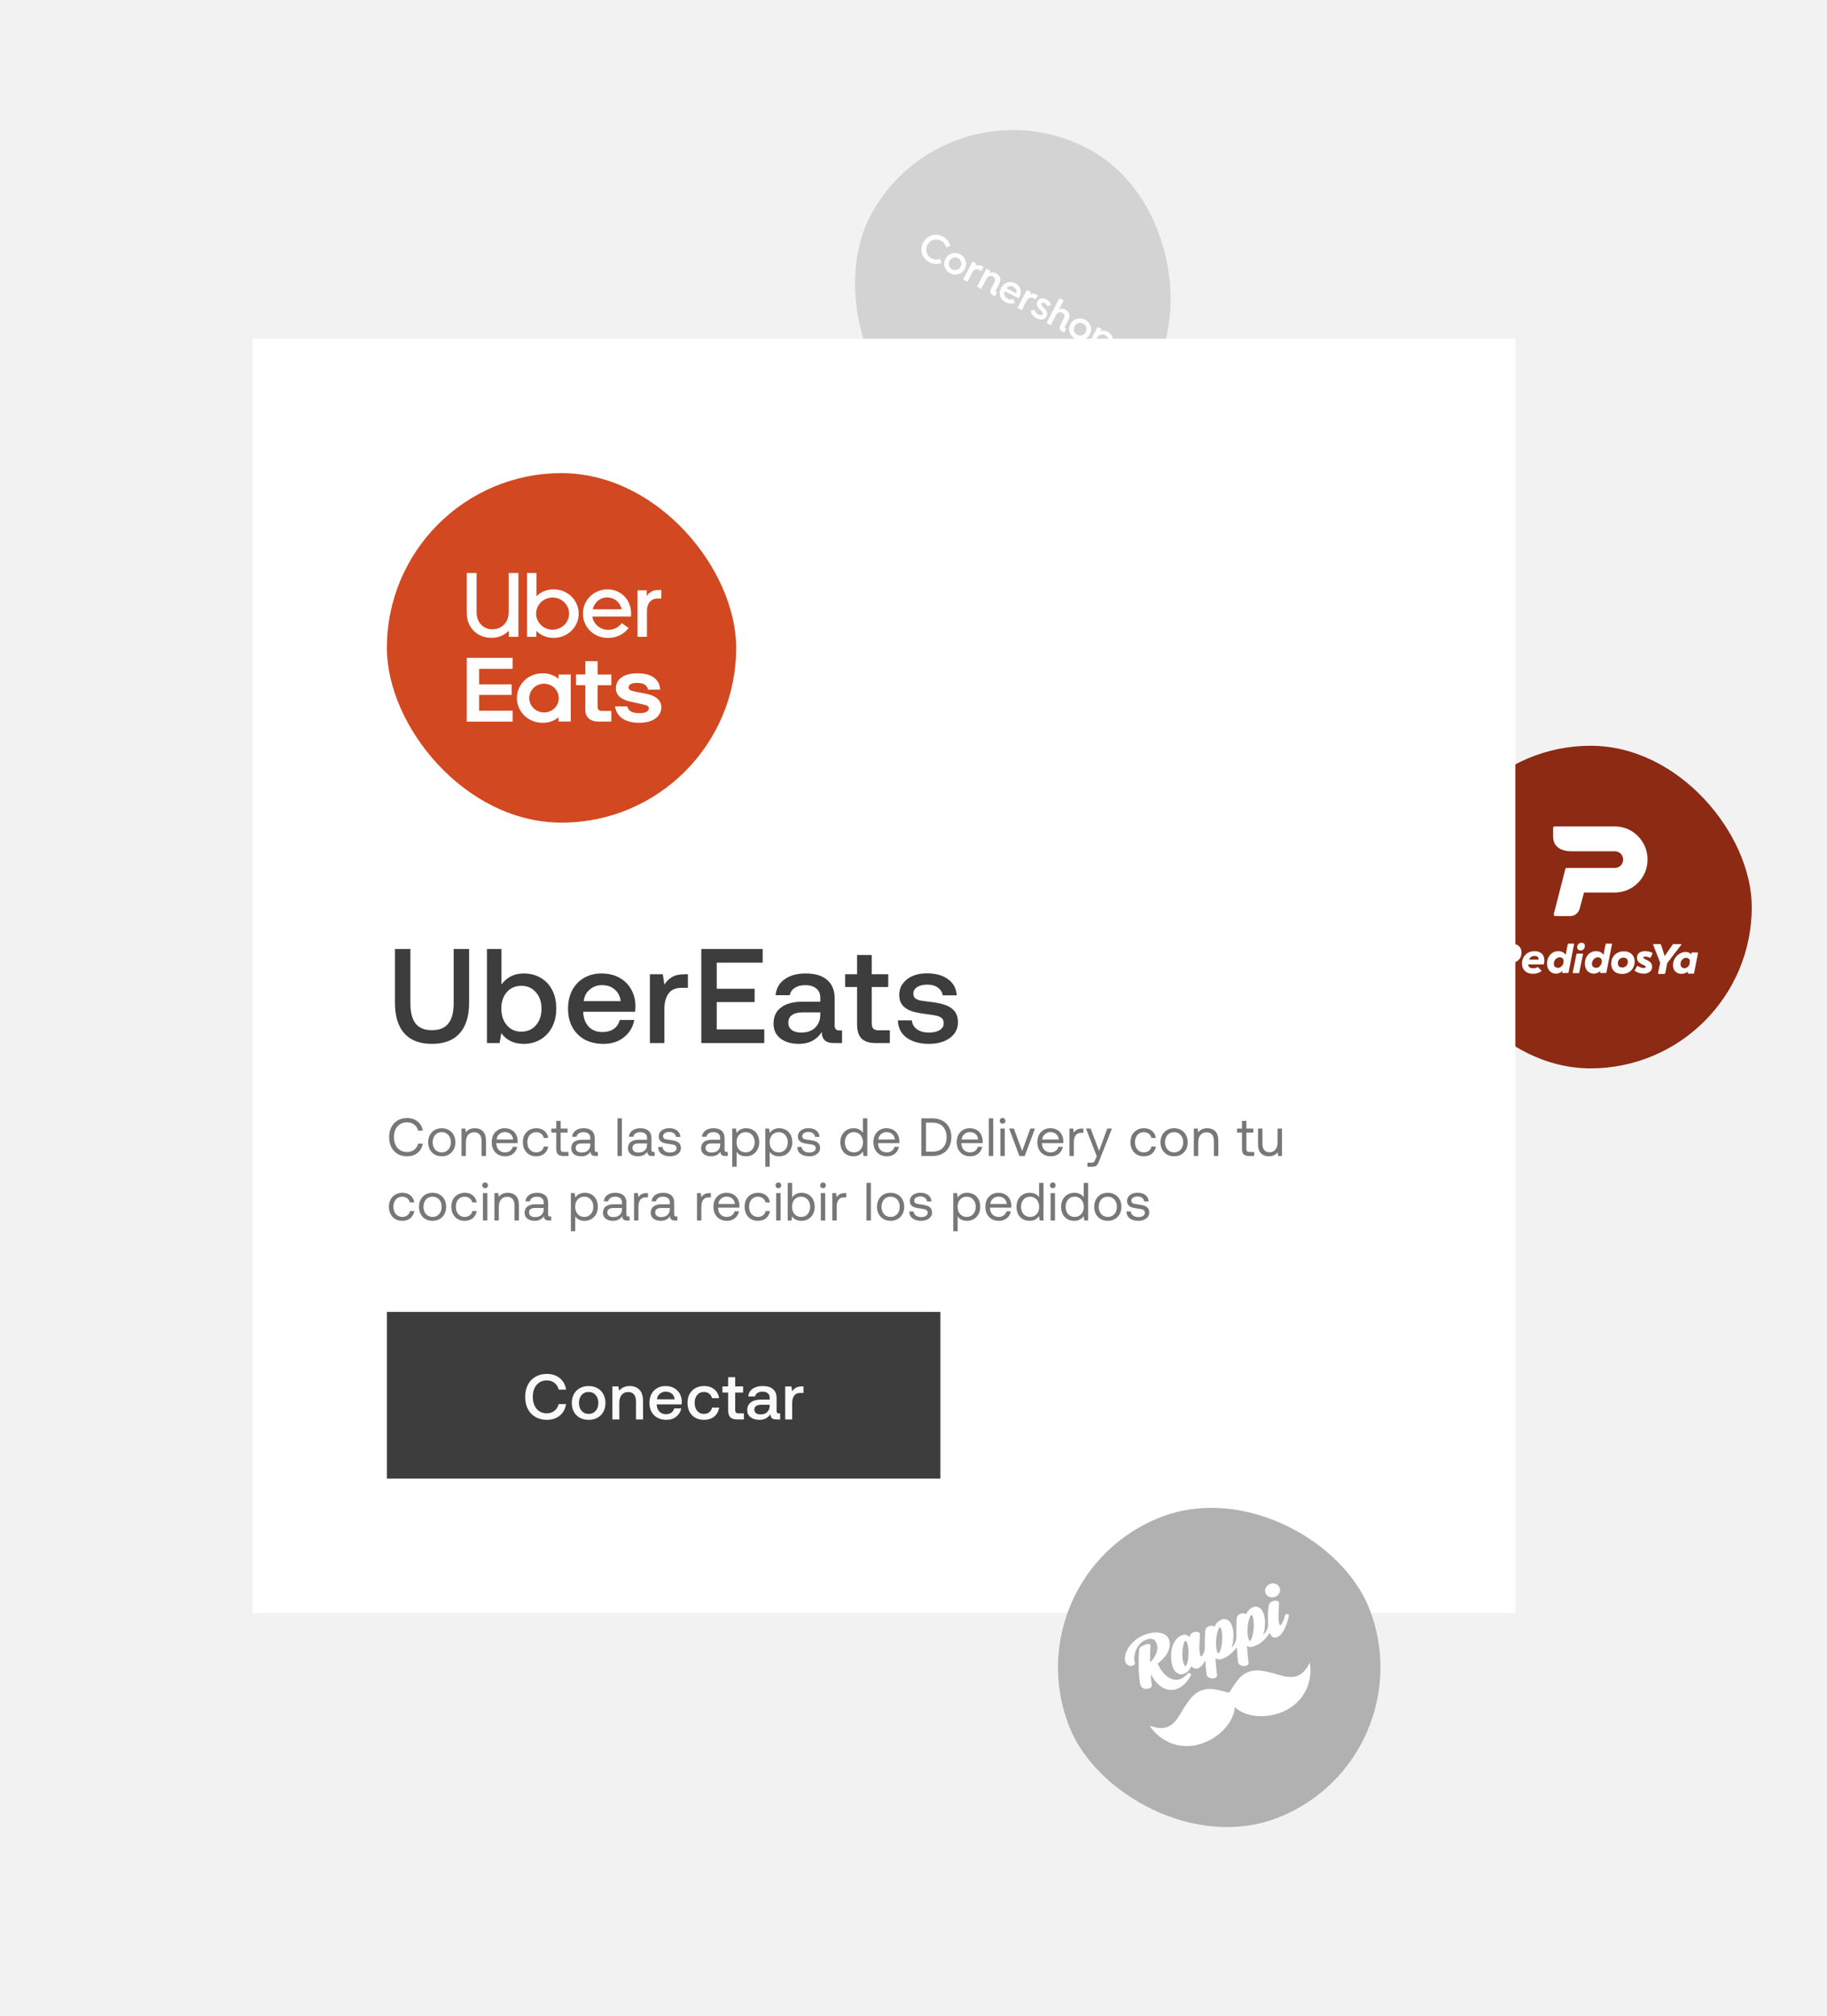
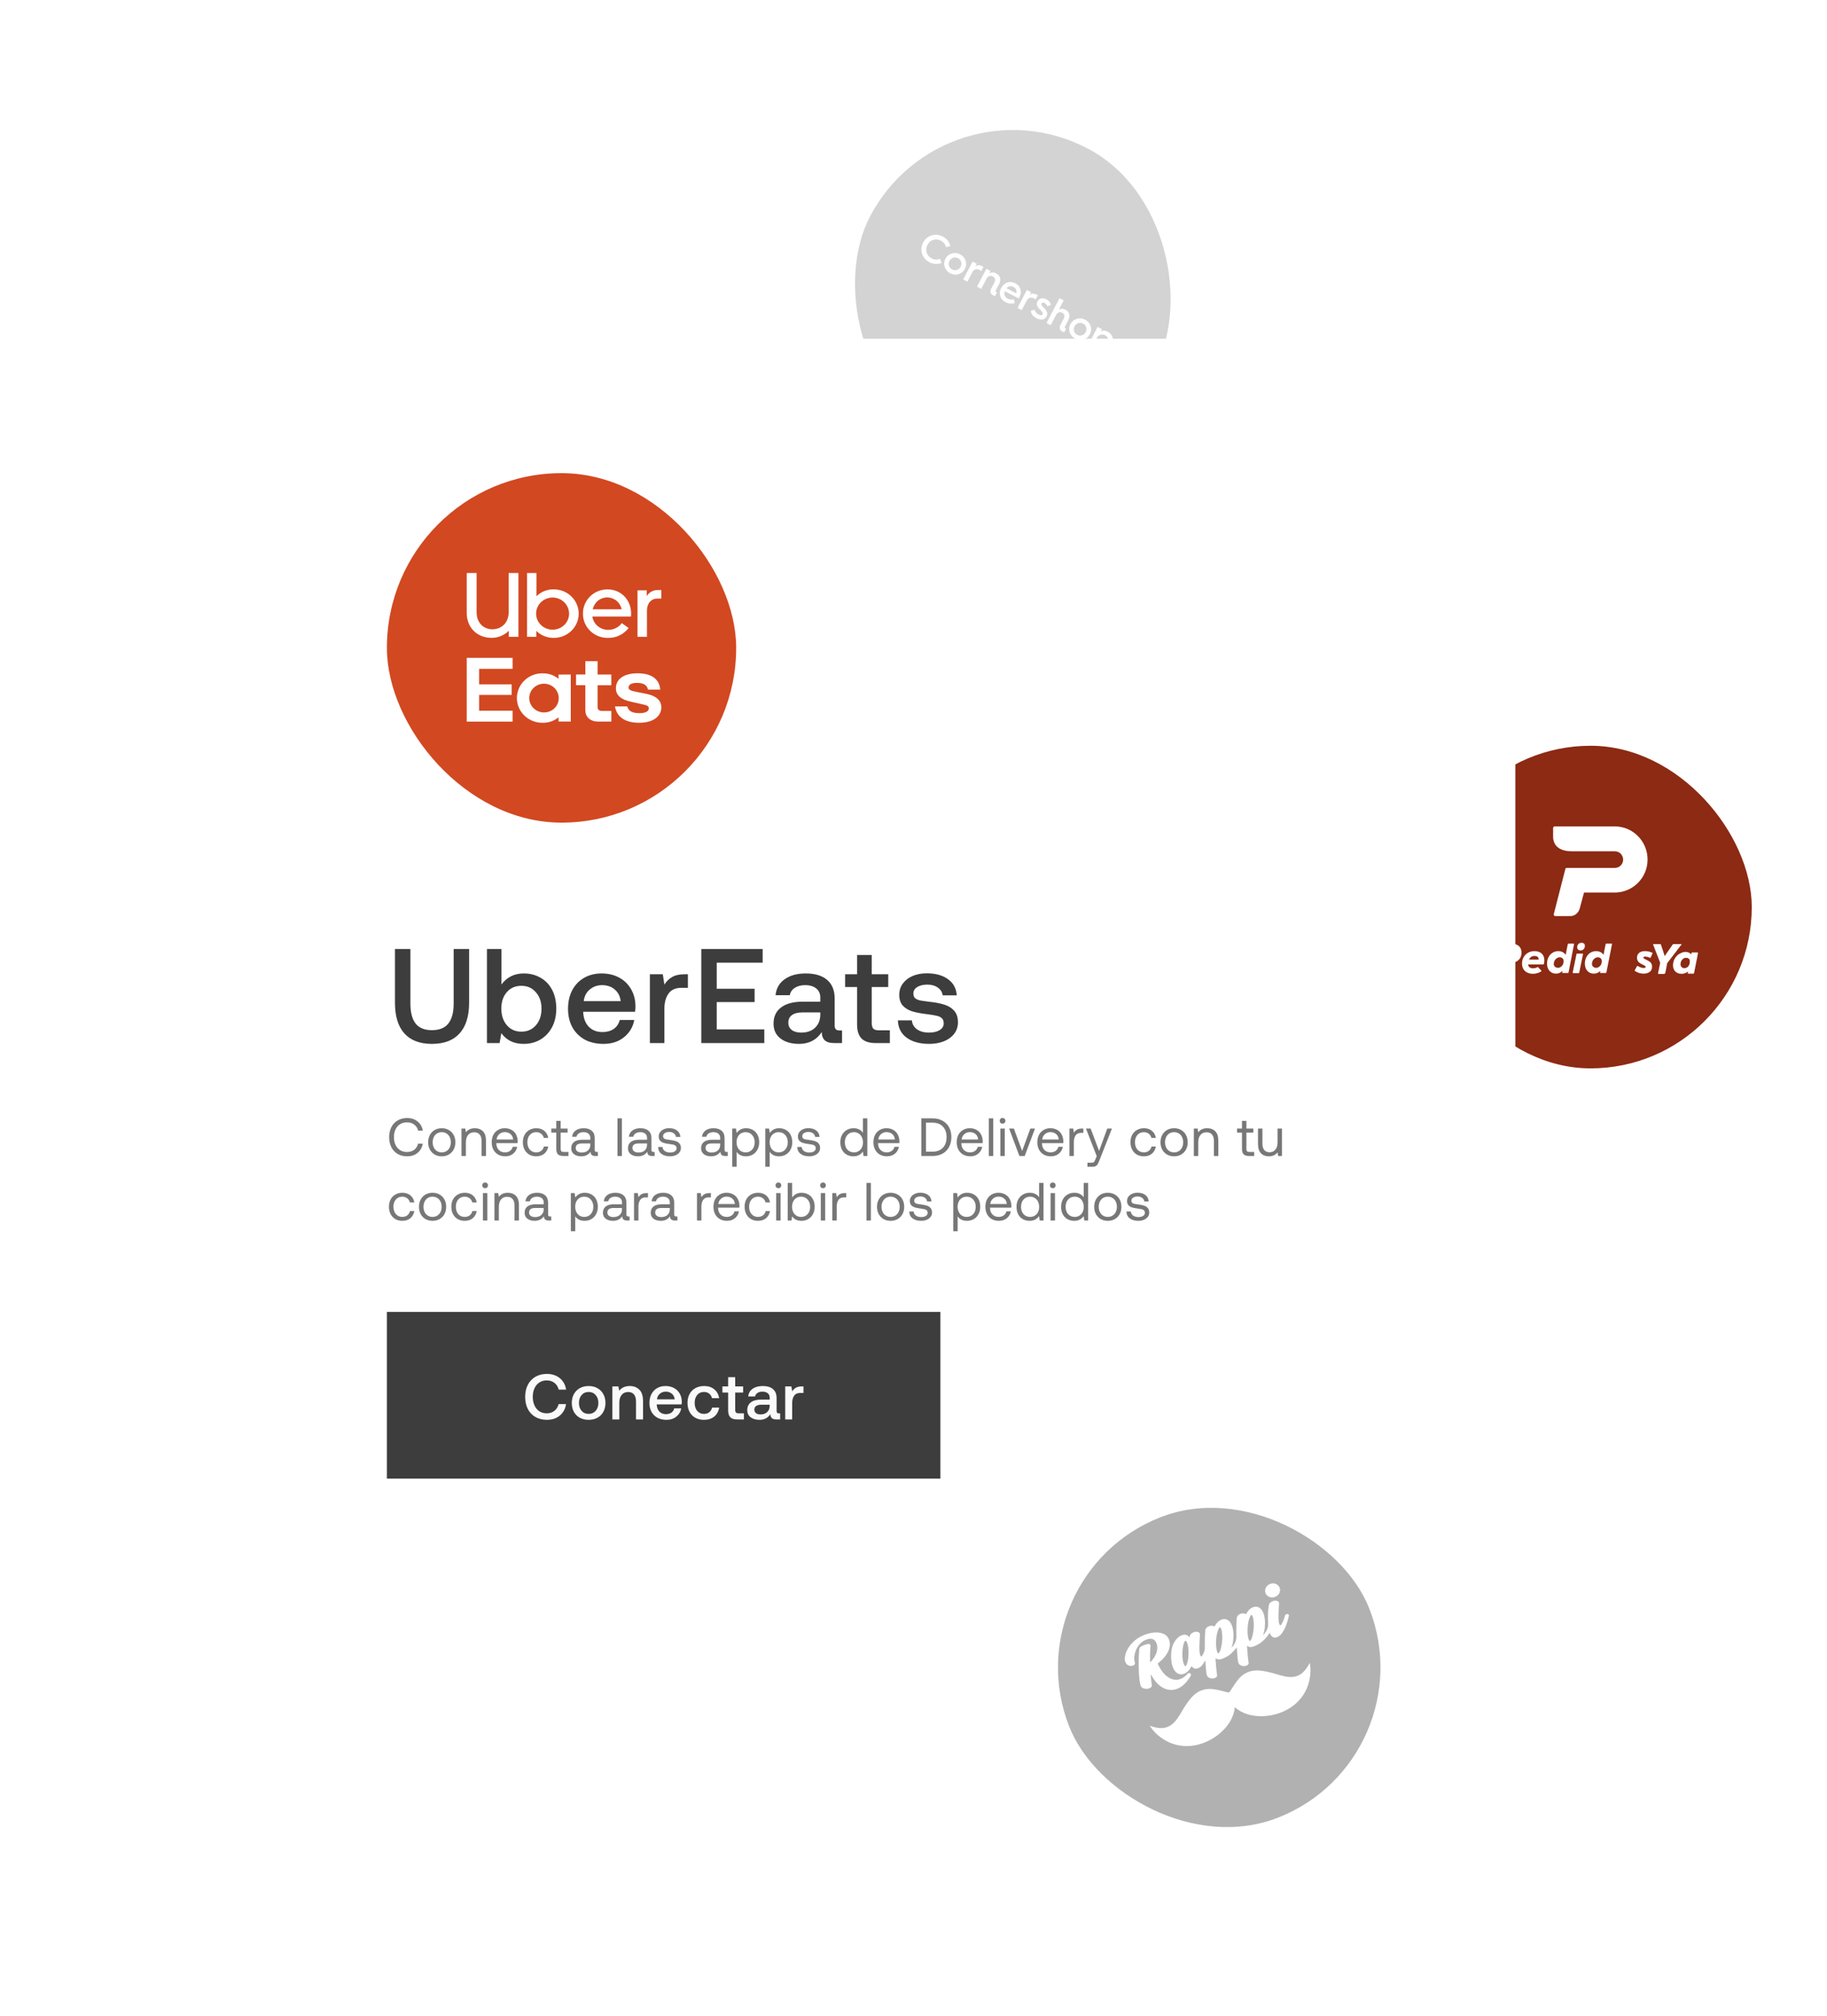
<svg xmlns="http://www.w3.org/2000/svg" width="340" height="375" viewBox="0 0 340 375" fill="none">
-   <rect width="340" height="375" fill="#F2F2F2" />
  <rect x="266" y="138.703" width="60" height="60" rx="30" fill="#8C2A13" />
  <path d="M300.52 153.703H300.306H299.406H289.333C289.161 153.703 289.033 153.832 289.033 154.003V155.589C289.033 157.347 290.276 158.332 292.548 158.332H300.52C301.378 158.332 302.063 159.018 302.063 159.876C302.063 160.733 301.378 161.419 300.52 161.419H291.562C291.433 161.419 291.305 161.504 291.305 161.633L289.161 169.991C289.118 170.077 289.161 170.163 289.204 170.249C289.247 170.334 289.333 170.377 289.418 170.377H292.248C293.319 170.377 293.833 169.477 293.962 169.048L294.777 166.005H300.477C303.864 166.005 306.607 163.262 306.607 159.876C306.607 156.446 303.864 153.703 300.52 153.703Z" fill="white" />
  <path d="M294.317 175.346C293.851 175.346 293.51 175.687 293.51 176.152C293.51 176.524 293.727 176.773 294.131 176.773C294.596 176.773 294.937 176.431 294.937 175.966C294.968 175.563 294.72 175.346 294.317 175.346Z" fill="white" />
  <path d="M292.921 175.532C292.89 175.501 292.89 175.501 292.859 175.501H291.866C291.835 175.501 291.773 175.532 291.773 175.563C291.773 175.563 291.37 177.486 291.37 177.61C291.122 177.176 290.625 176.897 290.005 176.897C288.795 176.897 287.896 177.89 287.896 179.223C287.896 180.34 288.578 181.085 289.571 181.085C290.036 181.085 290.47 180.899 290.78 180.557C290.749 180.65 290.749 180.743 290.718 180.868C290.718 180.899 290.718 180.93 290.749 180.93C290.78 180.961 290.78 180.961 290.811 180.961H291.804C291.835 180.961 291.897 180.93 291.897 180.899L292.921 175.625C292.921 175.594 292.921 175.563 292.921 175.532ZM290.967 179.006C290.936 179.161 290.904 179.285 290.842 179.41C290.78 179.534 290.687 179.627 290.594 179.72C290.501 179.813 290.408 179.875 290.284 179.937C290.067 180.03 289.788 180.03 289.602 179.937C289.509 179.906 289.416 179.844 289.353 179.782C289.291 179.72 289.229 179.627 289.198 179.534C289.167 179.441 289.136 179.317 289.167 179.192C289.167 179.037 289.198 178.882 289.26 178.758C289.322 178.634 289.384 178.51 289.509 178.386C289.602 178.293 289.726 178.2 289.85 178.138C289.974 178.076 290.129 178.045 290.253 178.045C290.377 178.045 290.501 178.076 290.594 178.107C290.687 178.169 290.78 178.231 290.842 178.293C290.904 178.386 290.967 178.479 290.967 178.603C290.998 178.727 290.998 178.851 290.967 179.006Z" fill="white" />
  <path d="M294.503 177.362H293.479C293.448 177.362 293.386 177.393 293.386 177.424L292.673 180.898C292.673 180.929 292.673 180.96 292.704 180.96C292.735 180.991 292.735 180.991 292.766 180.991H293.79C293.821 180.991 293.883 180.96 293.883 180.929L294.596 177.455C294.596 177.424 294.596 177.393 294.565 177.393C294.534 177.362 294.503 177.362 294.503 177.362Z" fill="white" />
  <path d="M279.365 180.681C279.458 180.216 279.675 179.161 279.675 179.13C279.706 179.13 280.885 179.13 280.885 179.13C282.281 179.13 283.149 178.386 283.149 177.176C283.149 176.121 282.436 175.501 281.226 175.501H279.148C279.117 175.501 279.055 175.532 279.055 175.563L278 180.837C278 180.868 278 180.899 278.031 180.899C278.062 180.93 278.062 180.93 278.093 180.93H278.496H279.024C279.024 180.961 279.303 180.961 279.365 180.681ZM280.947 178.014C280.947 178.014 279.954 178.014 279.923 178.014C279.923 177.983 280.202 176.68 280.202 176.649C280.264 176.649 281.164 176.649 281.164 176.649C281.629 176.649 281.878 176.866 281.878 177.238C281.847 177.734 281.536 178.014 280.947 178.014Z" fill="white" />
-   <path d="M302.196 176.928C300.831 176.928 299.838 177.889 299.838 179.254C299.838 180.402 300.614 181.147 301.855 181.147C303.22 181.147 304.212 180.185 304.212 178.82C304.181 177.672 303.406 176.928 302.196 176.928ZM301.917 179.937C301.389 179.937 301.079 179.658 301.079 179.161C301.079 178.541 301.513 178.107 302.103 178.107C302.63 178.107 302.94 178.386 302.94 178.882C302.94 179.502 302.506 179.937 301.917 179.937Z" fill="white" />
  <path d="M299.962 175.532C299.931 175.501 299.931 175.501 299.9 175.501H298.908C298.877 175.501 298.815 175.532 298.815 175.563C298.815 175.563 298.411 177.486 298.411 177.61C298.163 177.176 297.667 176.897 297.046 176.897C295.837 176.897 294.937 177.89 294.937 179.223C294.937 180.34 295.619 181.085 296.612 181.085C297.077 181.085 297.512 180.899 297.822 180.557C297.791 180.65 297.791 180.743 297.76 180.868C297.76 180.899 297.76 180.93 297.791 180.93C297.822 180.961 297.822 180.961 297.853 180.961H298.846C298.877 180.961 298.939 180.93 298.939 180.899L299.993 175.594C299.993 175.594 299.993 175.563 299.962 175.532ZM298.07 179.006C298.039 179.161 298.008 179.285 297.946 179.41C297.884 179.534 297.791 179.627 297.698 179.72C297.605 179.813 297.512 179.875 297.388 179.937C297.17 180.03 296.891 180.03 296.705 179.937C296.612 179.906 296.519 179.844 296.457 179.782C296.395 179.72 296.333 179.627 296.302 179.534C296.271 179.441 296.24 179.317 296.271 179.192C296.271 179.037 296.302 178.882 296.364 178.758C296.426 178.634 296.488 178.51 296.612 178.386C296.705 178.293 296.829 178.2 296.953 178.138C297.077 178.076 297.233 178.045 297.357 178.045C297.481 178.045 297.605 178.076 297.698 178.107C297.791 178.169 297.884 178.231 297.946 178.293C298.008 178.386 298.07 178.479 298.07 178.603C298.101 178.727 298.101 178.851 298.07 179.006Z" fill="white" />
  <path d="M307.501 177.207C306.973 176.959 306.446 176.866 305.95 176.897C305.081 176.959 304.585 177.486 304.647 178.231C304.678 178.696 304.957 179.037 305.453 179.285L306.012 179.565C306.229 179.689 306.26 179.751 306.26 179.813C306.26 179.968 306.074 180.03 305.981 180.03C305.64 180.061 305.236 179.937 304.771 179.658C304.74 179.658 304.74 179.627 304.709 179.658C304.678 179.658 304.678 179.689 304.647 179.689L304.213 180.464C304.182 180.495 304.213 180.557 304.244 180.588C304.802 180.961 305.422 181.116 306.043 181.085C307.004 180.992 307.501 180.495 307.439 179.689C307.408 179.192 307.16 178.913 306.632 178.634L306.136 178.386C305.857 178.231 305.826 178.2 305.826 178.107C305.826 178.076 305.826 177.921 306.074 177.921C306.353 177.89 306.694 177.983 307.066 178.138C307.097 178.138 307.128 178.138 307.128 178.138C307.16 178.138 307.16 178.107 307.191 178.076L307.532 177.3C307.563 177.3 307.563 177.238 307.501 177.207Z" fill="white" />
  <path d="M312.93 175.656C312.899 175.625 312.868 175.594 312.837 175.594H311.41C311.379 175.594 311.348 175.625 311.317 175.625C311.317 175.625 309.921 177.61 309.796 177.827C309.765 177.641 309.083 175.656 309.083 175.656C309.083 175.625 309.021 175.594 308.99 175.594H307.749C307.718 175.594 307.687 175.594 307.656 175.625C307.625 175.656 307.625 175.687 307.656 175.718L308.959 179.068L308.556 181.022C308.556 181.053 308.556 181.084 308.587 181.115C308.618 181.146 308.618 181.146 308.649 181.146H309.641C309.765 181.146 309.89 181.053 309.921 180.929L310.262 179.13L312.837 175.78C312.961 175.718 312.961 175.687 312.93 175.656Z" fill="white" />
  <path d="M315.938 177.176C315.907 177.145 315.907 177.145 315.876 177.145H314.883C314.852 177.145 314.821 177.176 314.79 177.207C314.79 177.207 314.759 177.393 314.728 177.517C314.511 177.238 314.17 177.083 313.828 177.052C313.518 177.021 313.208 177.083 312.929 177.207C311.967 177.579 311.316 178.51 311.347 179.565C311.347 180.464 311.936 181.085 312.836 181.116C313.332 181.147 313.735 180.991 314.139 180.681C314.108 180.774 314.108 180.898 314.077 180.991C314.077 181.022 314.077 181.053 314.108 181.053C314.139 181.085 314.139 181.085 314.17 181.085H315.162C315.193 181.085 315.224 181.053 315.255 181.022L316 177.238C315.969 177.207 315.969 177.207 315.938 177.176ZM314.449 179.13C314.418 179.254 314.387 179.409 314.325 179.502C314.263 179.627 314.201 179.72 314.108 179.813C314.015 179.906 313.921 179.968 313.797 179.999C313.58 180.092 313.332 180.092 313.146 179.999C313.053 179.968 312.991 179.906 312.929 179.844C312.867 179.782 312.805 179.689 312.774 179.596C312.743 179.502 312.743 179.378 312.743 179.254C312.743 179.099 312.774 178.975 312.836 178.82C312.898 178.696 312.96 178.572 313.053 178.479C313.146 178.386 313.27 178.293 313.363 178.231C313.487 178.169 313.611 178.138 313.766 178.138C313.89 178.138 313.984 178.169 314.108 178.2C314.201 178.231 314.294 178.293 314.356 178.386C314.418 178.479 314.449 178.572 314.48 178.696C314.449 178.851 314.449 178.975 314.449 179.13Z" fill="white" />
  <path d="M285.569 176.896C284.235 176.896 283.243 177.858 283.243 179.223C283.243 180.371 284.018 181.115 285.29 181.115C285.848 181.115 286.345 180.96 286.841 180.65C286.872 180.619 286.903 180.557 286.841 180.526L286.221 179.874C286.19 179.843 286.159 179.843 286.128 179.874C285.848 180.03 285.6 180.092 285.321 180.092C284.732 180.092 284.421 179.843 284.39 179.378H287.213C287.244 179.378 287.306 179.347 287.306 179.316C287.368 179.037 287.399 178.82 287.399 178.603C287.399 177.548 286.717 176.896 285.569 176.896ZM284.546 178.479C284.732 178.044 285.073 177.796 285.569 177.796C286.066 177.796 286.345 178.013 286.345 178.479C286.252 178.479 284.608 178.479 284.546 178.479Z" fill="white" />
  <rect x="175.793" y="13.703" width="60" height="60" rx="30" transform="rotate(27.595 175.793 13.703)" fill="#D3D3D3" />
  <path fill-rule="evenodd" clip-rule="evenodd" d="M205.764 65.293C205.272 65.449 204.794 65.411 204.334 65.171C203.786 64.884 203.508 64.439 203.565 64.069L202.647 65.826L201.854 65.411L204.265 60.799L205.057 61.213L204.806 61.694C205.083 61.426 205.612 61.415 206.15 61.697C206.61 61.937 206.923 62.313 207.062 62.811C207.215 63.303 207.151 63.807 206.895 64.298C206.633 64.798 206.252 65.123 205.764 65.293ZM206.208 63.014C206.12 62.731 205.951 62.505 205.668 62.357C205.384 62.209 205.088 62.179 204.79 62.273C204.507 62.362 204.271 62.551 204.117 62.846C203.963 63.14 203.933 63.437 204.031 63.725C204.129 64.014 204.317 64.25 204.601 64.398C204.884 64.546 205.171 64.571 205.449 64.467C205.733 64.377 205.959 64.183 206.112 63.889C206.257 63.589 206.292 63.308 206.208 63.014ZM200.093 62.991C199.584 62.726 199.246 62.324 199.078 61.811C198.9 61.294 198.95 60.77 199.206 60.279C199.463 59.788 199.869 59.464 200.391 59.299C200.918 59.149 201.431 59.193 201.939 59.459C202.448 59.724 202.786 60.126 202.954 60.639C203.132 61.156 203.082 61.68 202.826 62.171C202.569 62.661 202.163 62.986 201.641 63.151C201.119 63.315 200.601 63.257 200.093 62.991ZM202.134 60.872C202.046 60.564 201.853 60.338 201.56 60.185C201.266 60.031 200.97 60.002 200.657 60.1C200.369 60.2 200.133 60.389 199.974 60.693C199.82 60.987 199.785 61.293 199.878 61.592C199.971 61.891 200.164 62.117 200.467 62.275C200.761 62.428 201.056 62.458 201.355 62.364C201.658 62.26 201.884 62.066 202.038 61.772C202.207 61.473 202.227 61.171 202.134 60.872ZM197.377 60.372L197.956 59.263C198.197 58.802 198.102 58.39 197.681 58.17C197.251 57.945 196.778 58.11 196.542 58.562L195.537 60.485L194.754 60.076L197.165 55.464L197.947 55.873L197.034 57.62C197.36 57.378 197.83 57.361 198.28 57.596C199.043 57.995 199.226 58.74 198.795 59.565L198.246 60.615C198.113 60.87 198.101 60.988 198.287 61.085C198.326 61.106 198.37 61.117 198.4 61.132L198.051 61.799C197.952 61.773 197.84 61.726 197.693 61.65C197.175 61.379 197.074 60.951 197.377 60.372ZM194.057 57.026C194.14 57.106 194.289 57.272 194.396 57.378C194.89 57.911 195.014 58.363 194.768 58.834C194.445 59.452 193.76 59.644 192.86 59.173C192.194 58.826 191.829 58.31 191.844 57.781L192.578 57.615C192.612 57.932 192.833 58.272 193.243 58.487C193.654 58.702 193.922 58.642 194.03 58.436C194.086 58.328 194.059 58.189 193.983 58.074C193.935 57.998 193.828 57.868 193.736 57.782C193.659 57.692 193.494 57.531 193.397 57.43C192.957 56.963 192.817 56.54 193.068 56.059C193.232 55.745 193.463 55.565 193.78 55.506C194.112 55.443 194.427 55.507 194.75 55.676C195.21 55.916 195.485 56.272 195.57 56.729L194.883 56.97C194.834 56.707 194.665 56.506 194.381 56.358C194.137 56.23 193.919 56.266 193.826 56.443C193.77 56.55 193.793 56.65 193.86 56.76C193.883 56.835 193.989 56.965 194.057 57.026ZM191.06 55.921L190.142 57.678L189.359 57.269L191.103 53.932L191.886 54.341L191.629 54.832C191.97 54.56 192.44 54.544 192.91 54.789C193.007 54.84 193.081 54.891 193.134 54.931L192.734 55.697C192.646 55.626 192.534 55.555 192.417 55.493C191.869 55.207 191.347 55.372 191.06 55.921ZM187.008 54.166C186.76 54.711 186.962 55.254 187.549 55.561C187.892 55.74 188.252 55.766 188.64 55.643L188.868 56.35C188.276 56.553 187.724 56.514 187.166 56.222C186.648 55.952 186.299 55.57 186.141 55.087C185.982 54.604 186.031 54.105 186.303 53.585L186.318 53.556C186.595 53.026 186.982 52.691 187.474 52.535C187.966 52.38 188.469 52.443 188.968 52.704C189.447 52.954 189.766 53.321 189.89 53.798C190.034 54.286 189.976 54.755 189.724 55.236C189.673 55.334 189.617 55.417 189.571 55.505L187.008 54.166ZM189.103 53.899C189.014 53.665 188.864 53.499 188.629 53.376C188.384 53.248 188.133 53.205 187.885 53.25C187.628 53.29 187.447 53.421 187.32 53.617L189.091 54.542C189.193 54.346 189.197 54.123 189.103 53.899ZM184.484 53.634L185.064 52.525C185.305 52.064 185.199 51.646 184.759 51.416C184.319 51.186 183.846 51.351 183.61 51.803L182.605 53.726L181.822 53.317L183.561 49.99L184.344 50.399L184.098 50.87C184.423 50.628 184.913 50.597 185.383 50.842C186.165 51.251 186.358 52.002 185.927 52.826L185.378 53.876C185.245 54.132 185.233 54.25 185.419 54.347C185.458 54.368 185.502 54.378 185.532 54.394L185.183 55.061C185.06 55.034 184.937 54.983 184.8 54.911C184.282 54.64 184.181 54.213 184.484 53.634ZM180.945 50.635L180.027 52.391L179.245 51.982L180.989 48.646L181.771 49.055L181.515 49.545C181.856 49.274 182.325 49.257 182.795 49.502C182.893 49.554 182.966 49.604 183.019 49.645L182.619 50.41C182.532 50.34 182.42 50.268 182.302 50.207C181.754 49.921 181.233 50.085 180.945 50.635ZM176.831 50.833C176.323 50.568 175.985 50.166 175.816 49.653C175.639 49.136 175.688 48.612 175.945 48.121C176.201 47.63 176.608 47.306 177.13 47.141C177.656 46.991 178.169 47.035 178.678 47.3C179.186 47.566 179.524 47.968 179.692 48.481C179.87 48.998 179.821 49.522 179.564 50.013C179.308 50.503 178.901 50.828 178.379 50.993C177.857 51.157 177.34 51.099 176.831 50.833ZM178.863 48.709C178.775 48.401 178.582 48.175 178.288 48.022C177.995 47.868 177.699 47.839 177.386 47.937C177.097 48.036 176.862 48.225 176.703 48.53C176.549 48.824 176.513 49.13 176.606 49.429C176.699 49.727 176.893 49.953 177.196 50.112C177.489 50.265 177.785 50.295 178.083 50.201C178.387 50.097 178.613 49.903 178.767 49.608C178.935 49.309 178.966 49.013 178.863 48.709ZM173.358 48.043C173.876 48.314 174.404 48.353 174.932 48.129L175.228 48.896C174.501 49.191 173.687 49.153 172.973 48.779C172.288 48.421 171.839 47.899 171.595 47.197C171.377 46.496 171.425 45.809 171.784 45.121C172.143 44.435 172.67 43.998 173.38 43.782C174.091 43.566 174.786 43.642 175.471 44C176.205 44.384 176.658 44.97 176.859 45.775L176.036 45.97C175.913 45.418 175.585 45.022 175.076 44.756C174.616 44.516 174.143 44.468 173.666 44.618C173.188 44.769 172.842 45.075 172.596 45.546C172.349 46.017 172.306 46.481 172.445 46.954C172.593 47.456 172.898 47.803 173.358 48.043Z" fill="white" />
  <rect width="235" height="237" transform="translate(47 63)" fill="white" />
  <rect x="72" y="88" width="65" height="65" rx="32.5" fill="#D24821" />
  <path d="M86.857 122.357H95.394V124.393H89.162V127.278H95.218V129.245H89.162V132.182H95.394V134.215H86.857V122.357ZM118.972 134.428C121.59 134.428 123.072 133.208 123.072 131.532C123.072 130.34 122.193 129.448 120.372 129.063L118.439 128.678C117.317 128.475 116.974 128.273 116.974 127.865C116.974 127.338 117.513 127.01 118.512 127.01C119.59 127.01 120.392 127.295 120.6 128.264H122.864C122.741 126.434 121.4 125.225 118.65 125.225C116.28 125.225 114.617 126.177 114.617 128.022C114.617 129.296 115.534 130.126 117.505 130.531L119.666 131.018C120.518 131.181 120.746 131.403 120.746 131.748C120.746 132.296 120.102 132.638 119.063 132.638C117.753 132.638 117.013 132.353 116.72 131.383H114.444C114.755 133.214 116.146 134.428 118.972 134.428ZM113.765 134.206H111.314C109.776 134.206 108.924 133.277 108.924 132.099V127.443H107.199V125.447H108.93V122.967H111.208V125.456H113.762V127.452H111.208V131.54C111.208 132.005 111.542 132.23 112.06 132.23H113.765V134.206ZM103.945 125.462V126.251C103.144 125.591 102.128 125.23 101.078 125.234C100.453 125.213 99.83 125.313 99.245 125.528C98.66 125.744 98.124 126.07 97.67 126.489C97.215 126.908 96.851 127.41 96.597 127.967C96.344 128.524 96.207 129.124 96.194 129.733C96.18 130.342 96.292 130.947 96.521 131.514C96.75 132.081 97.092 132.597 97.528 133.034C97.964 133.471 98.485 133.819 99.06 134.059C99.635 134.298 100.254 134.424 100.879 134.428H101.078C102.128 134.432 103.145 134.071 103.945 133.411V134.197H106.218V125.456L103.945 125.462ZM101.266 132.507C100.723 132.513 100.19 132.362 99.734 132.073C99.279 131.785 98.922 131.371 98.708 130.885C98.495 130.399 98.434 129.862 98.534 129.342C98.633 128.822 98.889 128.342 99.269 127.964C99.648 127.586 100.135 127.325 100.666 127.216C101.198 127.107 101.751 127.153 102.255 127.35C102.759 127.547 103.193 127.884 103.5 128.321C103.807 128.757 103.974 129.272 103.981 129.801V129.801V129.835C103.984 130.182 103.917 130.526 103.784 130.848C103.651 131.17 103.454 131.463 103.204 131.711C102.954 131.958 102.657 132.155 102.329 132.291C102.001 132.427 101.649 132.498 101.292 132.501H101.263L101.266 132.507Z" fill="white" />
  <path d="M122.351 111.32C121.209 111.32 120.4 112.191 120.4 113.527V118.436H118.642V109.798H120.365V110.855C120.578 110.505 120.883 110.218 121.248 110.021C121.613 109.825 122.025 109.727 122.442 109.738H123.072V111.323L122.351 111.32ZM117.447 114.118C117.447 111.548 115.566 109.615 113.024 109.615C112.424 109.618 111.831 109.736 111.278 109.963C110.726 110.19 110.225 110.52 109.803 110.936C109.382 111.351 109.048 111.844 108.822 112.385C108.596 112.926 108.482 113.505 108.486 114.09V114.118C108.477 114.718 108.593 115.314 108.826 115.87C109.059 116.425 109.405 116.929 109.843 117.351C110.28 117.774 110.801 118.105 111.373 118.327C111.945 118.549 112.557 118.656 113.173 118.641C113.913 118.653 114.645 118.492 115.307 118.171C115.97 117.85 116.544 117.379 116.981 116.797L115.719 115.889C115.429 116.284 115.044 116.606 114.599 116.824C114.153 117.043 113.66 117.153 113.161 117.145C112.45 117.142 111.764 116.891 111.226 116.438C110.689 115.984 110.336 115.358 110.232 114.672H117.424L117.447 114.118ZM110.299 113.325C110.616 112.008 111.691 111.114 113 111.114C113.641 111.12 114.261 111.343 114.75 111.747C115.24 112.151 115.569 112.709 115.681 113.325H110.299ZM102.975 109.612C102.392 109.612 101.815 109.724 101.277 109.943C100.738 110.163 100.25 110.484 99.841 110.889V106.571H98.083V118.439H99.809V117.342C100.222 117.75 100.713 118.074 101.255 118.297C101.797 118.519 102.379 118.635 102.967 118.639C103.574 118.651 104.179 118.547 104.745 118.332C105.312 118.117 105.829 117.795 106.268 117.385C106.707 116.975 107.059 116.484 107.303 115.942C107.548 115.399 107.68 114.815 107.693 114.223C107.706 113.63 107.599 113.041 107.379 112.489C107.158 111.937 106.828 111.432 106.407 111.004C105.986 110.576 105.483 110.234 104.927 109.995C104.37 109.757 103.771 109.628 103.163 109.615H102.964L102.975 109.612ZM102.849 117.117C102.242 117.119 101.648 116.947 101.141 116.62C100.635 116.294 100.239 115.828 100.004 115.282C99.769 114.737 99.705 114.135 99.821 113.554C99.937 112.973 100.226 112.439 100.654 112.018C101.081 111.598 101.627 111.31 102.222 111.192C102.817 111.074 103.434 111.13 103.996 111.354C104.558 111.578 105.04 111.959 105.379 112.45C105.719 112.94 105.902 113.518 105.905 114.11V114.135C105.905 114.525 105.827 114.912 105.674 115.272C105.521 115.633 105.297 115.96 105.015 116.236C104.732 116.512 104.396 116.731 104.027 116.881C103.657 117.03 103.261 117.108 102.861 117.108V117.108L102.849 117.117ZM91.671 117.034C93.355 117.034 94.659 115.777 94.659 113.893V106.571H96.475V118.439H94.688V117.314C94.271 117.735 93.77 118.069 93.216 118.296C92.662 118.523 92.066 118.637 91.466 118.633C88.858 118.633 86.857 116.788 86.857 113.996V106.571H88.697V113.904C88.697 115.8 89.951 117.045 91.662 117.045L91.671 117.034Z" fill="white" />
  <path d="M76.375 176.5V186.65C76.375 188.3 76.7 189.542 77.35 190.375C78 191.192 79.008 191.6 80.375 191.6C81.758 191.6 82.775 191.192 83.425 190.375C84.092 189.542 84.425 188.3 84.425 186.65V176.5H87.3V186.5C87.3 189 86.708 190.9 85.525 192.2C84.358 193.5 82.642 194.15 80.375 194.15C78.125 194.15 76.417 193.5 75.25 192.2C74.083 190.9 73.5 189 73.5 186.5V176.5H76.375ZM97.472 181.05C98.638 181.05 99.68 181.317 100.597 181.85C101.514 182.367 102.23 183.117 102.747 184.1C103.264 185.083 103.522 186.25 103.522 187.6C103.522 188.883 103.264 190.025 102.747 191.025C102.23 192.008 101.514 192.775 100.597 193.325C99.68 193.875 98.638 194.15 97.472 194.15C96.522 194.15 95.697 193.975 94.997 193.625C94.297 193.258 93.73 192.767 93.297 192.15L92.972 194H90.622V176.5H93.322V183.1C94.338 181.733 95.722 181.05 97.472 181.05ZM97.022 191.875C98.138 191.875 99.038 191.483 99.722 190.7C100.422 189.9 100.772 188.867 100.772 187.6C100.772 186.35 100.422 185.333 99.722 184.55C99.038 183.75 98.138 183.35 97.022 183.35C95.905 183.35 95.005 183.742 94.322 184.525C93.638 185.308 93.297 186.325 93.297 187.575C93.297 188.842 93.638 189.875 94.322 190.675C95.005 191.475 95.905 191.875 97.022 191.875ZM105.71 187.625C105.71 186.308 105.969 185.158 106.485 184.175C107.019 183.175 107.752 182.408 108.685 181.875C109.635 181.325 110.719 181.05 111.935 181.05C113.169 181.05 114.252 181.3 115.185 181.8C116.135 182.3 116.877 183.008 117.41 183.925C117.96 184.842 118.244 185.917 118.26 187.15C118.26 187.483 118.235 187.825 118.185 188.175H108.535V188.325C108.602 189.442 108.952 190.325 109.585 190.975C110.219 191.625 111.06 191.95 112.11 191.95C112.944 191.95 113.644 191.758 114.21 191.375C114.777 190.975 115.152 190.417 115.335 189.7H118.035C117.802 191 117.169 192.067 116.135 192.9C115.119 193.733 113.844 194.15 112.31 194.15C110.977 194.15 109.81 193.883 108.81 193.35C107.827 192.8 107.06 192.033 106.51 191.05C105.977 190.067 105.71 188.925 105.71 187.625ZM115.51 186.2C115.394 185.267 115.019 184.542 114.385 184.025C113.769 183.492 112.985 183.225 112.035 183.225C111.152 183.225 110.385 183.5 109.735 184.05C109.102 184.583 108.735 185.3 108.635 186.2H115.51ZM128.018 181.2V183.725H126.818C125.701 183.725 124.893 184.092 124.393 184.825C123.893 185.542 123.643 186.458 123.643 187.575V194H120.943V181.2H123.343L123.643 183.125C124.01 182.525 124.485 182.058 125.068 181.725C125.651 181.375 126.435 181.2 127.418 181.2H128.018ZM130.507 176.5H141.932V179.05H133.382V183.9H140.432V186.375H133.382V191.45H142.232V194H130.507V176.5ZM156.703 191.65V194H155.278C154.445 194 153.845 193.825 153.478 193.475C153.111 193.125 152.928 192.617 152.928 191.95C151.961 193.417 150.553 194.15 148.703 194.15C147.27 194.15 146.12 193.817 145.253 193.15C144.386 192.483 143.953 191.567 143.953 190.4C143.953 189.083 144.42 188.075 145.353 187.375C146.286 186.658 147.645 186.3 149.428 186.3H152.653V185.525C152.653 184.808 152.403 184.25 151.903 183.85C151.403 183.433 150.711 183.225 149.828 183.225C149.045 183.225 148.395 183.4 147.878 183.75C147.378 184.083 147.078 184.533 146.978 185.1H144.328C144.461 183.817 145.028 182.825 146.028 182.125C147.028 181.408 148.336 181.05 149.953 181.05C151.67 181.05 152.995 181.45 153.928 182.25C154.861 183.05 155.328 184.2 155.328 185.7V190.75C155.328 191.35 155.611 191.65 156.178 191.65H156.703ZM152.653 188.3H149.303C148.47 188.3 147.828 188.467 147.378 188.8C146.928 189.117 146.703 189.592 146.703 190.225C146.703 190.775 146.911 191.217 147.328 191.55C147.761 191.883 148.345 192.05 149.078 192.05C150.195 192.05 151.061 191.75 151.678 191.15C152.311 190.55 152.636 189.75 152.653 188.75V188.3ZM159.499 183.575H157.274V181.2H159.499V177.625H162.224V181.2H165.299V183.575H162.224V190.25C162.224 190.75 162.324 191.108 162.524 191.325C162.724 191.525 163.065 191.625 163.549 191.625H165.599V194H162.999C161.782 194 160.89 193.717 160.324 193.15C159.774 192.583 159.499 191.708 159.499 190.525V183.575ZM169.698 189.775C169.748 190.442 170.056 190.992 170.623 191.425C171.206 191.842 171.956 192.05 172.873 192.05C173.689 192.05 174.348 191.9 174.848 191.6C175.364 191.283 175.623 190.867 175.623 190.35C175.623 189.917 175.506 189.592 175.273 189.375C175.039 189.158 174.723 189.008 174.323 188.925C173.939 188.825 173.339 188.725 172.523 188.625C171.406 188.492 170.481 188.317 169.748 188.1C169.031 187.867 168.448 187.508 167.998 187.025C167.564 186.525 167.348 185.858 167.348 185.025C167.348 184.242 167.564 183.55 167.998 182.95C168.448 182.333 169.056 181.858 169.823 181.525C170.606 181.192 171.489 181.025 172.473 181.025C174.089 181.025 175.398 181.383 176.398 182.1C177.414 182.817 177.964 183.825 178.048 185.125H175.423C175.356 184.542 175.064 184.067 174.548 183.7C174.031 183.317 173.381 183.125 172.598 183.125C171.814 183.125 171.181 183.275 170.698 183.575C170.214 183.875 169.973 184.283 169.973 184.8C169.973 185.183 170.089 185.475 170.323 185.675C170.573 185.858 170.881 185.992 171.248 186.075C171.614 186.142 172.206 186.225 173.023 186.325C174.123 186.442 175.048 186.625 175.798 186.875C176.548 187.108 177.148 187.492 177.598 188.025C178.048 188.542 178.273 189.25 178.273 190.15C178.273 190.95 178.039 191.658 177.573 192.275C177.106 192.875 176.464 193.342 175.648 193.675C174.831 193.992 173.914 194.15 172.898 194.15C171.181 194.15 169.789 193.767 168.723 193C167.673 192.217 167.131 191.142 167.098 189.775H169.698Z" fill="#3D3D3D" />
  <path d="M72.42 211.5C72.42 210.8 72.557 210.18 72.83 209.64C73.103 209.1 73.493 208.683 74 208.39C74.507 208.09 75.093 207.94 75.76 207.94C76.533 207.94 77.18 208.15 77.7 208.57C78.227 208.99 78.557 209.563 78.69 210.29H77.82C77.693 209.803 77.443 209.423 77.07 209.15C76.703 208.877 76.253 208.74 75.72 208.74C75.24 208.74 74.817 208.857 74.45 209.09C74.083 209.323 73.8 209.65 73.6 210.07C73.407 210.483 73.31 210.96 73.31 211.5C73.31 212.033 73.407 212.51 73.6 212.93C73.8 213.35 74.083 213.677 74.45 213.91C74.817 214.143 75.24 214.26 75.72 214.26C76.26 214.26 76.71 214.127 77.07 213.86C77.43 213.587 77.677 213.203 77.81 212.71H78.68C78.547 213.437 78.22 214.01 77.7 214.43C77.187 214.85 76.54 215.06 75.76 215.06C75.093 215.06 74.507 214.913 74 214.62C73.493 214.32 73.103 213.903 72.83 213.37C72.557 212.83 72.42 212.207 72.42 211.5ZM82.21 215.06C81.716 215.06 81.276 214.95 80.89 214.73C80.51 214.51 80.213 214.203 80 213.81C79.786 213.417 79.68 212.963 79.68 212.45C79.68 211.937 79.786 211.483 80 211.09C80.213 210.697 80.51 210.39 80.89 210.17C81.276 209.95 81.716 209.84 82.21 209.84C82.703 209.84 83.14 209.95 83.52 210.17C83.906 210.39 84.206 210.697 84.42 211.09C84.633 211.483 84.74 211.937 84.74 212.45C84.74 212.963 84.633 213.417 84.42 213.81C84.206 214.203 83.906 214.51 83.52 214.73C83.14 214.95 82.703 215.06 82.21 215.06ZM82.21 214.33C82.543 214.33 82.836 214.25 83.09 214.09C83.35 213.93 83.55 213.707 83.69 213.42C83.83 213.133 83.9 212.81 83.9 212.45C83.9 212.09 83.83 211.767 83.69 211.48C83.55 211.193 83.35 210.97 83.09 210.81C82.836 210.65 82.543 210.57 82.21 210.57C81.876 210.57 81.58 210.65 81.32 210.81C81.066 210.97 80.87 211.193 80.73 211.48C80.59 211.767 80.52 212.09 80.52 212.45C80.52 212.81 80.59 213.133 80.73 213.42C80.87 213.707 81.066 213.93 81.32 214.09C81.58 214.25 81.876 214.33 82.21 214.33ZM88.38 209.84C89 209.84 89.497 210.027 89.87 210.4C90.25 210.773 90.44 211.36 90.44 212.16V215H89.62V212.21C89.62 211.683 89.5 211.283 89.26 211.01C89.027 210.73 88.687 210.59 88.24 210.59C87.76 210.59 87.383 210.757 87.11 211.09C86.837 211.423 86.7 211.877 86.7 212.45V215H85.88V209.9H86.59L86.7 210.59C87.087 210.09 87.647 209.84 88.38 209.84ZM91.505 212.45C91.505 211.93 91.605 211.473 91.805 211.08C92.012 210.687 92.299 210.383 92.665 210.17C93.032 209.95 93.452 209.84 93.925 209.84C94.392 209.84 94.805 209.937 95.165 210.13C95.525 210.323 95.809 210.603 96.015 210.97C96.222 211.337 96.332 211.767 96.345 212.26C96.345 212.333 96.339 212.45 96.325 212.61H92.365V212.68C92.379 213.18 92.532 213.58 92.825 213.88C93.119 214.18 93.502 214.33 93.975 214.33C94.342 214.33 94.652 214.24 94.905 214.06C95.165 213.873 95.339 213.617 95.425 213.29H96.255C96.155 213.81 95.905 214.237 95.505 214.57C95.105 214.897 94.615 215.06 94.035 215.06C93.529 215.06 93.085 214.953 92.705 214.74C92.325 214.52 92.029 214.213 91.815 213.82C91.609 213.42 91.505 212.963 91.505 212.45ZM95.495 211.93C95.455 211.497 95.292 211.16 95.005 210.92C94.725 210.68 94.369 210.56 93.935 210.56C93.549 210.56 93.209 210.687 92.915 210.94C92.622 211.193 92.455 211.523 92.415 211.93H95.495ZM102.031 213.24C101.924 213.807 101.674 214.253 101.281 214.58C100.888 214.9 100.388 215.06 99.781 215.06C99.288 215.06 98.854 214.95 98.481 214.73C98.108 214.51 97.818 214.203 97.611 213.81C97.404 213.41 97.301 212.953 97.301 212.44C97.301 211.927 97.404 211.473 97.611 211.08C97.824 210.687 98.121 210.383 98.501 210.17C98.881 209.95 99.318 209.84 99.811 209.84C100.411 209.84 100.904 210 101.291 210.32C101.684 210.64 101.931 211.08 102.031 211.64H101.201C101.121 211.313 100.954 211.053 100.701 210.86C100.448 210.667 100.141 210.57 99.781 210.57C99.294 210.57 98.898 210.743 98.591 211.09C98.291 211.437 98.141 211.887 98.141 212.44C98.141 213 98.291 213.457 98.591 213.81C98.898 214.157 99.294 214.33 99.781 214.33C100.154 214.33 100.468 214.233 100.721 214.04C100.974 213.847 101.138 213.58 101.211 213.24H102.031ZM103.519 210.65H102.599V209.9H103.519V208.47H104.339V209.9H105.629V210.65H104.339V213.66C104.339 213.873 104.379 214.027 104.459 214.12C104.546 214.207 104.692 214.25 104.899 214.25H105.789V215H104.849C104.369 215 104.026 214.893 103.819 214.68C103.619 214.467 103.519 214.13 103.519 213.67V210.65ZM111.264 214.25V215H110.814C110.488 215 110.254 214.933 110.114 214.8C109.974 214.667 109.901 214.47 109.894 214.21C109.501 214.777 108.931 215.06 108.184 215.06C107.618 215.06 107.161 214.927 106.814 214.66C106.474 214.393 106.304 214.03 106.304 213.57C106.304 213.057 106.478 212.663 106.824 212.39C107.178 212.117 107.688 211.98 108.354 211.98H109.854V211.63C109.854 211.297 109.741 211.037 109.514 210.85C109.294 210.663 108.984 210.57 108.584 210.57C108.231 210.57 107.938 210.65 107.704 210.81C107.478 210.963 107.338 211.17 107.284 211.43H106.464C106.524 210.93 106.744 210.54 107.124 210.26C107.511 209.98 108.011 209.84 108.624 209.84C109.278 209.84 109.781 210 110.134 210.32C110.494 210.633 110.674 211.087 110.674 211.68V213.88C110.674 214.127 110.788 214.25 111.014 214.25H111.264ZM109.854 212.67H108.274C107.514 212.67 107.134 212.953 107.134 213.52C107.134 213.773 107.234 213.977 107.434 214.13C107.634 214.283 107.904 214.36 108.244 214.36C108.744 214.36 109.138 214.23 109.424 213.97C109.711 213.703 109.854 213.353 109.854 212.92V212.67ZM114.912 208H115.732V215H114.912V208ZM121.825 214.25V215H121.375C121.049 215 120.815 214.933 120.675 214.8C120.535 214.667 120.462 214.47 120.455 214.21C120.062 214.777 119.492 215.06 118.745 215.06C118.179 215.06 117.722 214.927 117.375 214.66C117.035 214.393 116.865 214.03 116.865 213.57C116.865 213.057 117.039 212.663 117.385 212.39C117.739 212.117 118.249 211.98 118.915 211.98H120.415V211.63C120.415 211.297 120.302 211.037 120.075 210.85C119.855 210.663 119.545 210.57 119.145 210.57C118.792 210.57 118.499 210.65 118.265 210.81C118.039 210.963 117.899 211.17 117.845 211.43H117.025C117.085 210.93 117.305 210.54 117.685 210.26C118.072 209.98 118.572 209.84 119.185 209.84C119.839 209.84 120.342 210 120.695 210.32C121.055 210.633 121.235 211.087 121.235 211.68V213.88C121.235 214.127 121.349 214.25 121.575 214.25H121.825ZM120.415 212.67H118.835C118.075 212.67 117.695 212.953 117.695 213.52C117.695 213.773 117.795 213.977 117.995 214.13C118.195 214.283 118.465 214.36 118.805 214.36C119.305 214.36 119.699 214.23 119.985 213.97C120.272 213.703 120.415 213.353 120.415 212.92V212.67ZM123.296 213.32C123.309 213.627 123.442 213.877 123.696 214.07C123.956 214.263 124.289 214.36 124.696 214.36C125.056 214.36 125.346 214.29 125.566 214.15C125.792 214.003 125.906 213.813 125.906 213.58C125.906 213.38 125.852 213.227 125.746 213.12C125.639 213.013 125.499 212.94 125.326 212.9C125.159 212.86 124.919 212.82 124.606 212.78C124.166 212.727 123.806 212.657 123.526 212.57C123.246 212.483 123.019 212.347 122.846 212.16C122.672 211.967 122.586 211.703 122.586 211.37C122.586 211.07 122.669 210.803 122.836 210.57C123.009 210.337 123.242 210.157 123.536 210.03C123.829 209.897 124.159 209.83 124.526 209.83C125.126 209.83 125.612 209.97 125.986 210.25C126.366 210.53 126.576 210.93 126.616 211.45H125.796C125.762 211.183 125.632 210.963 125.406 210.79C125.179 210.617 124.896 210.53 124.556 210.53C124.209 210.53 123.929 210.603 123.716 210.75C123.502 210.89 123.396 211.077 123.396 211.31C123.396 211.483 123.446 211.617 123.546 211.71C123.646 211.803 123.772 211.867 123.926 211.9C124.086 211.933 124.326 211.97 124.646 212.01C125.092 212.063 125.459 212.137 125.746 212.23C126.039 212.323 126.272 212.473 126.446 212.68C126.626 212.887 126.716 213.167 126.716 213.52C126.716 213.827 126.626 214.097 126.446 214.33C126.266 214.563 126.022 214.743 125.716 214.87C125.409 214.997 125.069 215.06 124.696 215.06C124.029 215.06 123.492 214.907 123.086 214.6C122.686 214.293 122.482 213.867 122.476 213.32H123.296ZM135.433 214.25V215H134.983C134.656 215 134.423 214.933 134.283 214.8C134.143 214.667 134.07 214.47 134.063 214.21C133.67 214.777 133.1 215.06 132.353 215.06C131.786 215.06 131.33 214.927 130.983 214.66C130.643 214.393 130.473 214.03 130.473 213.57C130.473 213.057 130.646 212.663 130.993 212.39C131.346 212.117 131.856 211.98 132.523 211.98H134.023V211.63C134.023 211.297 133.91 211.037 133.683 210.85C133.463 210.663 133.153 210.57 132.753 210.57C132.4 210.57 132.106 210.65 131.873 210.81C131.646 210.963 131.506 211.17 131.453 211.43H130.633C130.693 210.93 130.913 210.54 131.293 210.26C131.68 209.98 132.18 209.84 132.793 209.84C133.446 209.84 133.95 210 134.303 210.32C134.663 210.633 134.843 211.087 134.843 211.68V213.88C134.843 214.127 134.956 214.25 135.183 214.25H135.433ZM134.023 212.67H132.443C131.683 212.67 131.303 212.953 131.303 213.52C131.303 213.773 131.403 213.977 131.603 214.13C131.803 214.283 132.073 214.36 132.413 214.36C132.913 214.36 133.306 214.23 133.593 213.97C133.88 213.703 134.023 213.353 134.023 212.92V212.67ZM138.834 209.84C139.307 209.84 139.727 209.943 140.094 210.15C140.467 210.357 140.757 210.657 140.964 211.05C141.177 211.443 141.284 211.91 141.284 212.45C141.284 212.963 141.177 213.417 140.964 213.81C140.757 214.203 140.467 214.51 140.094 214.73C139.72 214.95 139.3 215.06 138.834 215.06C138.42 215.06 138.067 214.987 137.774 214.84C137.48 214.687 137.25 214.48 137.084 214.22V217H136.264V209.9H136.974L137.084 210.72C137.51 210.133 138.094 209.84 138.834 209.84ZM138.754 214.33C139.26 214.33 139.667 214.157 139.974 213.81C140.287 213.457 140.444 213.003 140.444 212.45C140.444 211.897 140.287 211.447 139.974 211.1C139.667 210.747 139.26 210.57 138.754 210.57C138.427 210.57 138.134 210.65 137.874 210.81C137.62 210.963 137.424 211.183 137.284 211.47C137.144 211.75 137.074 212.07 137.074 212.43C137.074 212.797 137.144 213.127 137.284 213.42C137.424 213.707 137.62 213.93 137.874 214.09C138.134 214.25 138.427 214.33 138.754 214.33ZM144.991 209.84C145.464 209.84 145.884 209.943 146.251 210.15C146.624 210.357 146.914 210.657 147.121 211.05C147.334 211.443 147.441 211.91 147.441 212.45C147.441 212.963 147.334 213.417 147.121 213.81C146.914 214.203 146.624 214.51 146.251 214.73C145.877 214.95 145.457 215.06 144.991 215.06C144.577 215.06 144.224 214.987 143.931 214.84C143.637 214.687 143.407 214.48 143.241 214.22V217H142.421V209.9H143.131L143.241 210.72C143.667 210.133 144.251 209.84 144.991 209.84ZM144.911 214.33C145.417 214.33 145.824 214.157 146.131 213.81C146.444 213.457 146.601 213.003 146.601 212.45C146.601 211.897 146.444 211.447 146.131 211.1C145.824 210.747 145.417 210.57 144.911 210.57C144.584 210.57 144.291 210.65 144.031 210.81C143.777 210.963 143.581 211.183 143.441 211.47C143.301 211.75 143.231 212.07 143.231 212.43C143.231 212.797 143.301 213.127 143.441 213.42C143.581 213.707 143.777 213.93 144.031 214.09C144.291 214.25 144.584 214.33 144.911 214.33ZM149.198 213.32C149.211 213.627 149.345 213.877 149.598 214.07C149.858 214.263 150.191 214.36 150.598 214.36C150.958 214.36 151.248 214.29 151.468 214.15C151.695 214.003 151.808 213.813 151.808 213.58C151.808 213.38 151.755 213.227 151.648 213.12C151.541 213.013 151.401 212.94 151.228 212.9C151.061 212.86 150.821 212.82 150.508 212.78C150.068 212.727 149.708 212.657 149.428 212.57C149.148 212.483 148.921 212.347 148.748 212.16C148.575 211.967 148.488 211.703 148.488 211.37C148.488 211.07 148.571 210.803 148.738 210.57C148.911 210.337 149.145 210.157 149.438 210.03C149.731 209.897 150.061 209.83 150.428 209.83C151.028 209.83 151.515 209.97 151.888 210.25C152.268 210.53 152.478 210.93 152.518 211.45H151.698C151.665 211.183 151.535 210.963 151.308 210.79C151.081 210.617 150.798 210.53 150.458 210.53C150.111 210.53 149.831 210.603 149.618 210.75C149.405 210.89 149.298 211.077 149.298 211.31C149.298 211.483 149.348 211.617 149.448 211.71C149.548 211.803 149.675 211.867 149.828 211.9C149.988 211.933 150.228 211.97 150.548 212.01C150.995 212.063 151.361 212.137 151.648 212.23C151.941 212.323 152.175 212.473 152.348 212.68C152.528 212.887 152.618 213.167 152.618 213.52C152.618 213.827 152.528 214.097 152.348 214.33C152.168 214.563 151.925 214.743 151.618 214.87C151.311 214.997 150.971 215.06 150.598 215.06C149.931 215.06 149.395 214.907 148.988 214.6C148.588 214.293 148.385 213.867 148.378 213.32H149.198ZM161.405 208V215H160.695L160.585 214.18C160.159 214.767 159.575 215.06 158.835 215.06C158.362 215.06 157.939 214.957 157.565 214.75C157.199 214.543 156.909 214.243 156.695 213.85C156.489 213.457 156.385 212.99 156.385 212.45C156.385 211.937 156.489 211.483 156.695 211.09C156.909 210.697 157.202 210.39 157.575 210.17C157.949 209.95 158.369 209.84 158.835 209.84C159.249 209.84 159.602 209.917 159.895 210.07C160.189 210.217 160.419 210.42 160.585 210.68V208H161.405ZM158.915 214.33C159.242 214.33 159.532 214.253 159.785 214.1C160.045 213.94 160.245 213.72 160.385 213.44C160.525 213.153 160.595 212.83 160.595 212.47C160.595 212.103 160.525 211.777 160.385 211.49C160.245 211.197 160.045 210.97 159.785 210.81C159.532 210.65 159.242 210.57 158.915 210.57C158.409 210.57 157.999 210.747 157.685 211.1C157.379 211.447 157.225 211.897 157.225 212.45C157.225 213.003 157.379 213.457 157.685 213.81C157.999 214.157 158.409 214.33 158.915 214.33ZM162.542 212.45C162.542 211.93 162.642 211.473 162.842 211.08C163.049 210.687 163.336 210.383 163.702 210.17C164.069 209.95 164.489 209.84 164.962 209.84C165.429 209.84 165.842 209.937 166.202 210.13C166.562 210.323 166.846 210.603 167.052 210.97C167.259 211.337 167.369 211.767 167.382 212.26C167.382 212.333 167.376 212.45 167.362 212.61H163.402V212.68C163.416 213.18 163.569 213.58 163.862 213.88C164.156 214.18 164.539 214.33 165.012 214.33C165.379 214.33 165.689 214.24 165.942 214.06C166.202 213.873 166.376 213.617 166.462 213.29H167.292C167.192 213.81 166.942 214.237 166.542 214.57C166.142 214.897 165.652 215.06 165.072 215.06C164.566 215.06 164.122 214.953 163.742 214.74C163.362 214.52 163.066 214.213 162.852 213.82C162.646 213.42 162.542 212.963 162.542 212.45ZM166.532 211.93C166.492 211.497 166.329 211.16 166.042 210.92C165.762 210.68 165.406 210.56 164.972 210.56C164.586 210.56 164.246 210.687 163.952 210.94C163.659 211.193 163.492 211.523 163.452 211.93H166.532ZM171.455 208H173.525C174.245 208 174.869 208.147 175.395 208.44C175.929 208.727 176.335 209.133 176.615 209.66C176.902 210.187 177.045 210.8 177.045 211.5C177.045 212.193 176.902 212.807 176.615 213.34C176.335 213.867 175.929 214.277 175.395 214.57C174.869 214.857 174.245 215 173.525 215H171.455V208ZM173.525 214.2C174.359 214.2 175.005 213.957 175.465 213.47C175.925 212.983 176.155 212.327 176.155 211.5C176.155 210.667 175.925 210.01 175.465 209.53C175.012 209.043 174.365 208.8 173.525 208.8H172.325V214.2H173.525ZM178.045 212.45C178.045 211.93 178.145 211.473 178.345 211.08C178.552 210.687 178.838 210.383 179.205 210.17C179.572 209.95 179.992 209.84 180.465 209.84C180.932 209.84 181.345 209.937 181.705 210.13C182.065 210.323 182.348 210.603 182.555 210.97C182.762 211.337 182.872 211.767 182.885 212.26C182.885 212.333 182.878 212.45 182.865 212.61H178.905V212.68C178.918 213.18 179.072 213.58 179.365 213.88C179.658 214.18 180.042 214.33 180.515 214.33C180.882 214.33 181.192 214.24 181.445 214.06C181.705 213.873 181.878 213.617 181.965 213.29H182.795C182.695 213.81 182.445 214.237 182.045 214.57C181.645 214.897 181.155 215.06 180.575 215.06C180.068 215.06 179.625 214.953 179.245 214.74C178.865 214.52 178.568 214.213 178.355 213.82C178.148 213.42 178.045 212.963 178.045 212.45ZM182.035 211.93C181.995 211.497 181.832 211.16 181.545 210.92C181.265 210.68 180.908 210.56 180.475 210.56C180.088 210.56 179.748 210.687 179.455 210.94C179.162 211.193 178.995 211.523 178.955 211.93H182.035ZM184.021 208H184.841V215H184.021V208ZM186.574 207.93C186.727 207.93 186.854 207.98 186.954 208.08C187.054 208.18 187.104 208.307 187.104 208.46C187.104 208.613 187.054 208.74 186.954 208.84C186.854 208.94 186.727 208.99 186.574 208.99C186.421 208.99 186.294 208.94 186.194 208.84C186.094 208.74 186.044 208.613 186.044 208.46C186.044 208.307 186.094 208.18 186.194 208.08C186.294 207.98 186.421 207.93 186.574 207.93ZM186.164 209.9H186.984V215H186.164V209.9ZM187.797 209.9H188.677L190.217 214.07L191.747 209.9H192.607L190.697 215H189.707L187.797 209.9ZM193.044 212.45C193.044 211.93 193.144 211.473 193.344 211.08C193.551 210.687 193.837 210.383 194.204 210.17C194.571 209.95 194.991 209.84 195.464 209.84C195.931 209.84 196.344 209.937 196.704 210.13C197.064 210.323 197.347 210.603 197.554 210.97C197.761 211.337 197.871 211.767 197.884 212.26C197.884 212.333 197.877 212.45 197.864 212.61H193.904V212.68C193.917 213.18 194.071 213.58 194.364 213.88C194.657 214.18 195.041 214.33 195.514 214.33C195.881 214.33 196.191 214.24 196.444 214.06C196.704 213.873 196.877 213.617 196.964 213.29H197.794C197.694 213.81 197.444 214.237 197.044 214.57C196.644 214.897 196.154 215.06 195.574 215.06C195.067 215.06 194.624 214.953 194.244 214.74C193.864 214.52 193.567 214.213 193.354 213.82C193.147 213.42 193.044 212.963 193.044 212.45ZM197.034 211.93C196.994 211.497 196.831 211.16 196.544 210.92C196.264 210.68 195.907 210.56 195.474 210.56C195.087 210.56 194.747 210.687 194.454 210.94C194.161 211.193 193.994 211.523 193.954 211.93H197.034ZM201.61 209.9V210.7H201.2C200.713 210.7 200.363 210.863 200.15 211.19C199.943 211.517 199.84 211.92 199.84 212.4V215H199.02V209.9H199.73L199.84 210.67C199.986 210.437 200.176 210.25 200.41 210.11C200.643 209.97 200.966 209.9 201.38 209.9H201.61ZM202.968 209.9L204.538 214.06L206.058 209.9H206.928L204.578 215.86C204.458 216.167 204.352 216.397 204.258 216.55C204.165 216.703 204.048 216.817 203.908 216.89C203.768 216.963 203.582 217 203.348 217H202.368V216.25H203.098C203.258 216.25 203.378 216.233 203.458 216.2C203.538 216.167 203.602 216.11 203.648 216.03C203.702 215.957 203.765 215.83 203.838 215.65L204.098 215.04L202.098 209.9H202.968ZM215.107 213.24C215.001 213.807 214.751 214.253 214.357 214.58C213.964 214.9 213.464 215.06 212.857 215.06C212.364 215.06 211.931 214.95 211.557 214.73C211.184 214.51 210.894 214.203 210.687 213.81C210.481 213.41 210.377 212.953 210.377 212.44C210.377 211.927 210.481 211.473 210.687 211.08C210.901 210.687 211.197 210.383 211.577 210.17C211.957 209.95 212.394 209.84 212.887 209.84C213.487 209.84 213.981 210 214.367 210.32C214.761 210.64 215.007 211.08 215.107 211.64H214.277C214.197 211.313 214.031 211.053 213.777 210.86C213.524 210.667 213.217 210.57 212.857 210.57C212.371 210.57 211.974 210.743 211.667 211.09C211.367 211.437 211.217 211.887 211.217 212.44C211.217 213 211.367 213.457 211.667 213.81C211.974 214.157 212.371 214.33 212.857 214.33C213.231 214.33 213.544 214.233 213.797 214.04C214.051 213.847 214.214 213.58 214.287 213.24H215.107ZM218.498 215.06C218.005 215.06 217.565 214.95 217.178 214.73C216.798 214.51 216.501 214.203 216.288 213.81C216.075 213.417 215.968 212.963 215.968 212.45C215.968 211.937 216.075 211.483 216.288 211.09C216.501 210.697 216.798 210.39 217.178 210.17C217.565 209.95 218.005 209.84 218.498 209.84C218.991 209.84 219.428 209.95 219.808 210.17C220.195 210.39 220.495 210.697 220.708 211.09C220.921 211.483 221.028 211.937 221.028 212.45C221.028 212.963 220.921 213.417 220.708 213.81C220.495 214.203 220.195 214.51 219.808 214.73C219.428 214.95 218.991 215.06 218.498 215.06ZM218.498 214.33C218.831 214.33 219.125 214.25 219.378 214.09C219.638 213.93 219.838 213.707 219.978 213.42C220.118 213.133 220.188 212.81 220.188 212.45C220.188 212.09 220.118 211.767 219.978 211.48C219.838 211.193 219.638 210.97 219.378 210.81C219.125 210.65 218.831 210.57 218.498 210.57C218.165 210.57 217.868 210.65 217.608 210.81C217.355 210.97 217.158 211.193 217.018 211.48C216.878 211.767 216.808 212.09 216.808 212.45C216.808 212.81 216.878 213.133 217.018 213.42C217.158 213.707 217.355 213.93 217.608 214.09C217.868 214.25 218.165 214.33 218.498 214.33ZM224.668 209.84C225.288 209.84 225.785 210.027 226.158 210.4C226.538 210.773 226.728 211.36 226.728 212.16V215H225.908V212.21C225.908 211.683 225.788 211.283 225.548 211.01C225.315 210.73 224.975 210.59 224.528 210.59C224.048 210.59 223.672 210.757 223.398 211.09C223.125 211.423 222.988 211.877 222.988 212.45V215H222.168V209.9H222.878L222.988 210.59C223.375 210.09 223.935 209.84 224.668 209.84ZM231.131 210.65H230.211V209.9H231.131V208.47H231.951V209.9H233.241V210.65H231.951V213.66C231.951 213.873 231.991 214.027 232.071 214.12C232.158 214.207 232.304 214.25 232.511 214.25H233.401V215H232.461C231.981 215 231.638 214.893 231.431 214.68C231.231 214.467 231.131 214.13 231.131 213.67V210.65ZM238.574 209.9V215H237.864L237.754 214.32C237.368 214.813 236.824 215.06 236.124 215.06C235.518 215.06 235.031 214.873 234.664 214.5C234.298 214.127 234.114 213.54 234.114 212.74V209.9H234.934V212.69C234.934 213.217 235.048 213.62 235.274 213.9C235.508 214.173 235.838 214.31 236.264 214.31C236.731 214.31 237.094 214.143 237.354 213.81C237.621 213.477 237.754 213.023 237.754 212.45V209.9H238.574ZM77.11 225.24C77.003 225.807 76.753 226.253 76.36 226.58C75.967 226.9 75.467 227.06 74.86 227.06C74.367 227.06 73.933 226.95 73.56 226.73C73.187 226.51 72.897 226.203 72.69 225.81C72.483 225.41 72.38 224.953 72.38 224.44C72.38 223.927 72.483 223.473 72.69 223.08C72.903 222.687 73.2 222.383 73.58 222.17C73.96 221.95 74.397 221.84 74.89 221.84C75.49 221.84 75.983 222 76.37 222.32C76.763 222.64 77.01 223.08 77.11 223.64H76.28C76.2 223.313 76.033 223.053 75.78 222.86C75.527 222.667 75.22 222.57 74.86 222.57C74.373 222.57 73.977 222.743 73.67 223.09C73.37 223.437 73.22 223.887 73.22 224.44C73.22 225 73.37 225.457 73.67 225.81C73.977 226.157 74.373 226.33 74.86 226.33C75.233 226.33 75.547 226.233 75.8 226.04C76.053 225.847 76.217 225.58 76.29 225.24H77.11ZM80.501 227.06C80.007 227.06 79.567 226.95 79.181 226.73C78.801 226.51 78.504 226.203 78.291 225.81C78.077 225.417 77.971 224.963 77.971 224.45C77.971 223.937 78.077 223.483 78.291 223.09C78.504 222.697 78.801 222.39 79.181 222.17C79.567 221.95 80.007 221.84 80.501 221.84C80.994 221.84 81.431 221.95 81.811 222.17C82.197 222.39 82.497 222.697 82.711 223.09C82.924 223.483 83.031 223.937 83.031 224.45C83.031 224.963 82.924 225.417 82.711 225.81C82.497 226.203 82.197 226.51 81.811 226.73C81.431 226.95 80.994 227.06 80.501 227.06ZM80.501 226.33C80.834 226.33 81.127 226.25 81.381 226.09C81.641 225.93 81.841 225.707 81.981 225.42C82.121 225.133 82.191 224.81 82.191 224.45C82.191 224.09 82.121 223.767 81.981 223.48C81.841 223.193 81.641 222.97 81.381 222.81C81.127 222.65 80.834 222.57 80.501 222.57C80.167 222.57 79.871 222.65 79.611 222.81C79.357 222.97 79.161 223.193 79.021 223.48C78.881 223.767 78.811 224.09 78.811 224.45C78.811 224.81 78.881 225.133 79.021 225.42C79.161 225.707 79.357 225.93 79.611 226.09C79.871 226.25 80.167 226.33 80.501 226.33ZM88.721 225.24C88.614 225.807 88.364 226.253 87.971 226.58C87.578 226.9 87.078 227.06 86.471 227.06C85.978 227.06 85.544 226.95 85.171 226.73C84.798 226.51 84.508 226.203 84.301 225.81C84.094 225.41 83.991 224.953 83.991 224.44C83.991 223.927 84.094 223.473 84.301 223.08C84.514 222.687 84.811 222.383 85.191 222.17C85.571 221.95 86.008 221.84 86.501 221.84C87.101 221.84 87.594 222 87.981 222.32C88.374 222.64 88.621 223.08 88.721 223.64H87.891C87.811 223.313 87.644 223.053 87.391 222.86C87.138 222.667 86.831 222.57 86.471 222.57C85.984 222.57 85.588 222.743 85.281 223.09C84.981 223.437 84.831 223.887 84.831 224.44C84.831 225 84.981 225.457 85.281 225.81C85.588 226.157 85.984 226.33 86.471 226.33C86.844 226.33 87.158 226.233 87.411 226.04C87.664 225.847 87.828 225.58 87.901 225.24H88.721ZM90.279 219.93C90.432 219.93 90.559 219.98 90.659 220.08C90.759 220.18 90.809 220.307 90.809 220.46C90.809 220.613 90.759 220.74 90.659 220.84C90.559 220.94 90.432 220.99 90.279 220.99C90.126 220.99 89.999 220.94 89.899 220.84C89.799 220.74 89.749 220.613 89.749 220.46C89.749 220.307 89.799 220.18 89.899 220.08C89.999 219.98 90.126 219.93 90.279 219.93ZM89.869 221.9H90.689V227H89.869V221.9ZM94.512 221.84C95.132 221.84 95.629 222.027 96.002 222.4C96.382 222.773 96.572 223.36 96.572 224.16V227H95.752V224.21C95.752 223.683 95.632 223.283 95.392 223.01C95.159 222.73 94.819 222.59 94.372 222.59C93.892 222.59 93.516 222.757 93.242 223.09C92.969 223.423 92.832 223.877 92.832 224.45V227H92.012V221.9H92.722L92.832 222.59C93.219 222.09 93.779 221.84 94.512 221.84ZM102.588 226.25V227H102.138C101.811 227 101.578 226.933 101.438 226.8C101.298 226.667 101.224 226.47 101.218 226.21C100.824 226.777 100.254 227.06 99.508 227.06C98.941 227.06 98.484 226.927 98.138 226.66C97.798 226.393 97.628 226.03 97.628 225.57C97.628 225.057 97.801 224.663 98.148 224.39C98.501 224.117 99.011 223.98 99.678 223.98H101.178V223.63C101.178 223.297 101.064 223.037 100.838 222.85C100.618 222.663 100.308 222.57 99.908 222.57C99.555 222.57 99.261 222.65 99.028 222.81C98.801 222.963 98.661 223.17 98.608 223.43H97.788C97.848 222.93 98.068 222.54 98.448 222.26C98.835 221.98 99.335 221.84 99.948 221.84C100.601 221.84 101.104 222 101.458 222.32C101.818 222.633 101.998 223.087 101.998 223.68V225.88C101.998 226.127 102.111 226.25 102.338 226.25H102.588ZM101.178 224.67H99.598C98.838 224.67 98.458 224.953 98.458 225.52C98.458 225.773 98.558 225.977 98.758 226.13C98.958 226.283 99.228 226.36 99.568 226.36C100.068 226.36 100.461 226.23 100.748 225.97C101.034 225.703 101.178 225.353 101.178 224.92V224.67ZM108.805 221.84C109.279 221.84 109.699 221.943 110.065 222.15C110.439 222.357 110.729 222.657 110.935 223.05C111.149 223.443 111.255 223.91 111.255 224.45C111.255 224.963 111.149 225.417 110.935 225.81C110.729 226.203 110.439 226.51 110.065 226.73C109.692 226.95 109.272 227.06 108.805 227.06C108.392 227.06 108.039 226.987 107.745 226.84C107.452 226.687 107.222 226.48 107.055 226.22V229H106.235V221.9H106.945L107.055 222.72C107.482 222.133 108.065 221.84 108.805 221.84ZM108.725 226.33C109.232 226.33 109.639 226.157 109.945 225.81C110.259 225.457 110.415 225.003 110.415 224.45C110.415 223.897 110.259 223.447 109.945 223.1C109.639 222.747 109.232 222.57 108.725 222.57C108.399 222.57 108.105 222.65 107.845 222.81C107.592 222.963 107.395 223.183 107.255 223.47C107.115 223.75 107.045 224.07 107.045 224.43C107.045 224.797 107.115 225.127 107.255 225.42C107.395 225.707 107.592 225.93 107.845 226.09C108.105 226.25 108.399 226.33 108.725 226.33ZM117.162 226.25V227H116.712C116.386 227 116.152 226.933 116.012 226.8C115.872 226.667 115.799 226.47 115.792 226.21C115.399 226.777 114.829 227.06 114.082 227.06C113.516 227.06 113.059 226.927 112.712 226.66C112.372 226.393 112.202 226.03 112.202 225.57C112.202 225.057 112.376 224.663 112.722 224.39C113.076 224.117 113.586 223.98 114.252 223.98H115.752V223.63C115.752 223.297 115.639 223.037 115.412 222.85C115.192 222.663 114.882 222.57 114.482 222.57C114.129 222.57 113.836 222.65 113.602 222.81C113.376 222.963 113.236 223.17 113.182 223.43H112.362C112.422 222.93 112.642 222.54 113.022 222.26C113.409 221.98 113.909 221.84 114.522 221.84C115.176 221.84 115.679 222 116.032 222.32C116.392 222.633 116.572 223.087 116.572 223.68V225.88C116.572 226.127 116.686 226.25 116.912 226.25H117.162ZM115.752 224.67H114.172C113.412 224.67 113.032 224.953 113.032 225.52C113.032 225.773 113.132 225.977 113.332 226.13C113.532 226.283 113.802 226.36 114.142 226.36C114.642 226.36 115.036 226.23 115.322 225.97C115.609 225.703 115.752 225.353 115.752 224.92V224.67ZM120.583 221.9V222.7H120.173C119.686 222.7 119.336 222.863 119.123 223.19C118.916 223.517 118.813 223.92 118.813 224.4V227H117.993V221.9H118.703L118.813 222.67C118.959 222.437 119.149 222.25 119.383 222.11C119.616 221.97 119.939 221.9 120.353 221.9H120.583ZM126.059 226.25V227H125.609C125.282 227 125.049 226.933 124.909 226.8C124.769 226.667 124.695 226.47 124.689 226.21C124.295 226.777 123.725 227.06 122.979 227.06C122.412 227.06 121.955 226.927 121.609 226.66C121.269 226.393 121.099 226.03 121.099 225.57C121.099 225.057 121.272 224.663 121.619 224.39C121.972 224.117 122.482 223.98 123.149 223.98H124.649V223.63C124.649 223.297 124.535 223.037 124.309 222.85C124.089 222.663 123.779 222.57 123.379 222.57C123.025 222.57 122.732 222.65 122.499 222.81C122.272 222.963 122.132 223.17 122.079 223.43H121.259C121.319 222.93 121.539 222.54 121.919 222.26C122.305 221.98 122.805 221.84 123.419 221.84C124.072 221.84 124.575 222 124.929 222.32C125.289 222.633 125.469 223.087 125.469 223.68V225.88C125.469 226.127 125.582 226.25 125.809 226.25H126.059ZM124.649 224.67H123.069C122.309 224.67 121.929 224.953 121.929 225.52C121.929 225.773 122.029 225.977 122.229 226.13C122.429 226.283 122.699 226.36 123.039 226.36C123.539 226.36 123.932 226.23 124.219 225.97C124.505 225.703 124.649 225.353 124.649 224.92V224.67ZM132.296 221.9V222.7H131.886C131.399 222.7 131.049 222.863 130.836 223.19C130.629 223.517 130.526 223.92 130.526 224.4V227H129.706V221.9H130.416L130.526 222.67C130.673 222.437 130.863 222.25 131.096 222.11C131.329 221.97 131.653 221.9 132.066 221.9H132.296ZM132.773 224.45C132.773 223.93 132.873 223.473 133.073 223.08C133.28 222.687 133.566 222.383 133.933 222.17C134.3 221.95 134.72 221.84 135.193 221.84C135.66 221.84 136.073 221.937 136.433 222.13C136.793 222.323 137.076 222.603 137.283 222.97C137.49 223.337 137.6 223.767 137.613 224.26C137.613 224.333 137.606 224.45 137.593 224.61H133.633V224.68C133.646 225.18 133.8 225.58 134.093 225.88C134.386 226.18 134.77 226.33 135.243 226.33C135.61 226.33 135.92 226.24 136.173 226.06C136.433 225.873 136.606 225.617 136.693 225.29H137.523C137.423 225.81 137.173 226.237 136.773 226.57C136.373 226.897 135.883 227.06 135.303 227.06C134.796 227.06 134.353 226.953 133.973 226.74C133.593 226.52 133.296 226.213 133.083 225.82C132.876 225.42 132.773 224.963 132.773 224.45ZM136.763 223.93C136.723 223.497 136.56 223.16 136.273 222.92C135.993 222.68 135.636 222.56 135.203 222.56C134.816 222.56 134.476 222.687 134.183 222.94C133.89 223.193 133.723 223.523 133.683 223.93H136.763ZM143.299 225.24C143.192 225.807 142.942 226.253 142.549 226.58C142.155 226.9 141.655 227.06 141.049 227.06C140.555 227.06 140.122 226.95 139.749 226.73C139.375 226.51 139.085 226.203 138.879 225.81C138.672 225.41 138.569 224.953 138.569 224.44C138.569 223.927 138.672 223.473 138.879 223.08C139.092 222.687 139.389 222.383 139.769 222.17C140.149 221.95 140.585 221.84 141.079 221.84C141.679 221.84 142.172 222 142.559 222.32C142.952 222.64 143.199 223.08 143.299 223.64H142.469C142.389 223.313 142.222 223.053 141.969 222.86C141.715 222.667 141.409 222.57 141.049 222.57C140.562 222.57 140.165 222.743 139.859 223.09C139.559 223.437 139.409 223.887 139.409 224.44C139.409 225 139.559 225.457 139.859 225.81C140.165 226.157 140.562 226.33 141.049 226.33C141.422 226.33 141.735 226.233 141.989 226.04C142.242 225.847 142.405 225.58 142.479 225.24H143.299ZM144.857 219.93C145.01 219.93 145.137 219.98 145.237 220.08C145.337 220.18 145.387 220.307 145.387 220.46C145.387 220.613 145.337 220.74 145.237 220.84C145.137 220.94 145.01 220.99 144.857 220.99C144.703 220.99 144.577 220.94 144.477 220.84C144.377 220.74 144.327 220.613 144.327 220.46C144.327 220.307 144.377 220.18 144.477 220.08C144.577 219.98 144.703 219.93 144.857 219.93ZM144.447 221.9H145.267V227H144.447V221.9ZM149.16 221.84C149.633 221.84 150.053 221.943 150.42 222.15C150.793 222.357 151.083 222.657 151.29 223.05C151.503 223.443 151.61 223.91 151.61 224.45C151.61 224.963 151.503 225.417 151.29 225.81C151.083 226.203 150.793 226.51 150.42 226.73C150.047 226.95 149.627 227.06 149.16 227.06C148.747 227.06 148.393 226.987 148.1 226.84C147.807 226.687 147.577 226.48 147.41 226.22L147.3 227H146.59V220H147.41V222.72C147.837 222.133 148.42 221.84 149.16 221.84ZM149.08 226.33C149.587 226.33 149.993 226.157 150.3 225.81C150.613 225.457 150.77 225.003 150.77 224.45C150.77 223.897 150.613 223.447 150.3 223.1C149.993 222.747 149.587 222.57 149.08 222.57C148.753 222.57 148.46 222.65 148.2 222.81C147.947 222.963 147.75 223.183 147.61 223.47C147.47 223.75 147.4 224.07 147.4 224.43C147.4 224.797 147.47 225.127 147.61 225.42C147.75 225.707 147.947 225.93 148.2 226.09C148.46 226.25 148.753 226.33 149.08 226.33ZM153.157 219.93C153.31 219.93 153.437 219.98 153.537 220.08C153.637 220.18 153.687 220.307 153.687 220.46C153.687 220.613 153.637 220.74 153.537 220.84C153.437 220.94 153.31 220.99 153.157 220.99C153.004 220.99 152.877 220.94 152.777 220.84C152.677 220.74 152.627 220.613 152.627 220.46C152.627 220.307 152.677 220.18 152.777 220.08C152.877 219.98 153.004 219.93 153.157 219.93ZM152.747 221.9H153.567V227H152.747V221.9ZM157.48 221.9V222.7H157.07C156.584 222.7 156.234 222.863 156.02 223.19C155.814 223.517 155.71 223.92 155.71 224.4V227H154.89V221.9H155.6L155.71 222.67C155.857 222.437 156.047 222.25 156.28 222.11C156.514 221.97 156.837 221.9 157.25 221.9H157.48ZM161.248 220H162.068V227H161.248V220ZM165.741 227.06C165.248 227.06 164.808 226.95 164.421 226.73C164.041 226.51 163.744 226.203 163.531 225.81C163.318 225.417 163.211 224.963 163.211 224.45C163.211 223.937 163.318 223.483 163.531 223.09C163.744 222.697 164.041 222.39 164.421 222.17C164.808 221.95 165.248 221.84 165.741 221.84C166.234 221.84 166.671 221.95 167.051 222.17C167.438 222.39 167.738 222.697 167.951 223.09C168.164 223.483 168.271 223.937 168.271 224.45C168.271 224.963 168.164 225.417 167.951 225.81C167.738 226.203 167.438 226.51 167.051 226.73C166.671 226.95 166.234 227.06 165.741 227.06ZM165.741 226.33C166.074 226.33 166.368 226.25 166.621 226.09C166.881 225.93 167.081 225.707 167.221 225.42C167.361 225.133 167.431 224.81 167.431 224.45C167.431 224.09 167.361 223.767 167.221 223.48C167.081 223.193 166.881 222.97 166.621 222.81C166.368 222.65 166.074 222.57 165.741 222.57C165.408 222.57 165.111 222.65 164.851 222.81C164.598 222.97 164.401 223.193 164.261 223.48C164.121 223.767 164.051 224.09 164.051 224.45C164.051 224.81 164.121 225.133 164.261 225.42C164.401 225.707 164.598 225.93 164.851 226.09C165.111 226.25 165.408 226.33 165.741 226.33ZM170.032 225.32C170.045 225.627 170.178 225.877 170.432 226.07C170.692 226.263 171.025 226.36 171.432 226.36C171.792 226.36 172.082 226.29 172.302 226.15C172.528 226.003 172.642 225.813 172.642 225.58C172.642 225.38 172.588 225.227 172.482 225.12C172.375 225.013 172.235 224.94 172.062 224.9C171.895 224.86 171.655 224.82 171.342 224.78C170.902 224.727 170.542 224.657 170.262 224.57C169.982 224.483 169.755 224.347 169.582 224.16C169.408 223.967 169.322 223.703 169.322 223.37C169.322 223.07 169.405 222.803 169.572 222.57C169.745 222.337 169.978 222.157 170.272 222.03C170.565 221.897 170.895 221.83 171.262 221.83C171.862 221.83 172.348 221.97 172.722 222.25C173.102 222.53 173.312 222.93 173.352 223.45H172.532C172.498 223.183 172.368 222.963 172.142 222.79C171.915 222.617 171.632 222.53 171.292 222.53C170.945 222.53 170.665 222.603 170.452 222.75C170.238 222.89 170.132 223.077 170.132 223.31C170.132 223.483 170.182 223.617 170.282 223.71C170.382 223.803 170.508 223.867 170.662 223.9C170.822 223.933 171.062 223.97 171.382 224.01C171.828 224.063 172.195 224.137 172.482 224.23C172.775 224.323 173.008 224.473 173.182 224.68C173.362 224.887 173.452 225.167 173.452 225.52C173.452 225.827 173.362 226.097 173.182 226.33C173.002 226.563 172.758 226.743 172.452 226.87C172.145 226.997 171.805 227.06 171.432 227.06C170.765 227.06 170.228 226.907 169.822 226.6C169.422 226.293 169.218 225.867 169.212 225.32H170.032ZM179.969 221.84C180.442 221.84 180.862 221.943 181.229 222.15C181.602 222.357 181.892 222.657 182.099 223.05C182.312 223.443 182.419 223.91 182.419 224.45C182.419 224.963 182.312 225.417 182.099 225.81C181.892 226.203 181.602 226.51 181.229 226.73C180.856 226.95 180.436 227.06 179.969 227.06C179.556 227.06 179.202 226.987 178.909 226.84C178.616 226.687 178.386 226.48 178.219 226.22V229H177.399V221.9H178.109L178.219 222.72C178.646 222.133 179.229 221.84 179.969 221.84ZM179.889 226.33C180.396 226.33 180.802 226.157 181.109 225.81C181.422 225.457 181.579 225.003 181.579 224.45C181.579 223.897 181.422 223.447 181.109 223.1C180.802 222.747 180.396 222.57 179.889 222.57C179.562 222.57 179.269 222.65 179.009 222.81C178.756 222.963 178.559 223.183 178.419 223.47C178.279 223.75 178.209 224.07 178.209 224.43C178.209 224.797 178.279 225.127 178.419 225.42C178.559 225.707 178.756 225.93 179.009 226.09C179.269 226.25 179.562 226.33 179.889 226.33ZM183.376 224.45C183.376 223.93 183.476 223.473 183.676 223.08C183.883 222.687 184.169 222.383 184.536 222.17C184.903 221.95 185.323 221.84 185.796 221.84C186.263 221.84 186.676 221.937 187.036 222.13C187.396 222.323 187.679 222.603 187.886 222.97C188.093 223.337 188.203 223.767 188.216 224.26C188.216 224.333 188.209 224.45 188.196 224.61H184.236V224.68C184.249 225.18 184.403 225.58 184.696 225.88C184.989 226.18 185.373 226.33 185.846 226.33C186.213 226.33 186.523 226.24 186.776 226.06C187.036 225.873 187.209 225.617 187.296 225.29H188.126C188.026 225.81 187.776 226.237 187.376 226.57C186.976 226.897 186.486 227.06 185.906 227.06C185.399 227.06 184.956 226.953 184.576 226.74C184.196 226.52 183.899 226.213 183.686 225.82C183.479 225.42 183.376 224.963 183.376 224.45ZM187.366 223.93C187.326 223.497 187.163 223.16 186.876 222.92C186.596 222.68 186.239 222.56 185.806 222.56C185.419 222.56 185.079 222.687 184.786 222.94C184.493 223.193 184.326 223.523 184.286 223.93H187.366ZM194.192 220V227H193.482L193.372 226.18C192.945 226.767 192.362 227.06 191.622 227.06C191.148 227.06 190.725 226.957 190.352 226.75C189.985 226.543 189.695 226.243 189.482 225.85C189.275 225.457 189.172 224.99 189.172 224.45C189.172 223.937 189.275 223.483 189.482 223.09C189.695 222.697 189.988 222.39 190.362 222.17C190.735 221.95 191.155 221.84 191.622 221.84C192.035 221.84 192.388 221.917 192.682 222.07C192.975 222.217 193.205 222.42 193.372 222.68V220H194.192ZM191.702 226.33C192.028 226.33 192.318 226.253 192.572 226.1C192.832 225.94 193.032 225.72 193.172 225.44C193.312 225.153 193.382 224.83 193.382 224.47C193.382 224.103 193.312 223.777 193.172 223.49C193.032 223.197 192.832 222.97 192.572 222.81C192.318 222.65 192.028 222.57 191.702 222.57C191.195 222.57 190.785 222.747 190.472 223.1C190.165 223.447 190.012 223.897 190.012 224.45C190.012 225.003 190.165 225.457 190.472 225.81C190.785 226.157 191.195 226.33 191.702 226.33ZM195.919 219.93C196.072 219.93 196.199 219.98 196.299 220.08C196.399 220.18 196.449 220.307 196.449 220.46C196.449 220.613 196.399 220.74 196.299 220.84C196.199 220.94 196.072 220.99 195.919 220.99C195.765 220.99 195.639 220.94 195.539 220.84C195.439 220.74 195.389 220.613 195.389 220.46C195.389 220.307 195.439 220.18 195.539 220.08C195.639 219.98 195.765 219.93 195.919 219.93ZM195.509 221.9H196.329V227H195.509V221.9ZM202.492 220V227H201.782L201.672 226.18C201.246 226.767 200.662 227.06 199.922 227.06C199.449 227.06 199.026 226.957 198.652 226.75C198.286 226.543 197.996 226.243 197.782 225.85C197.576 225.457 197.472 224.99 197.472 224.45C197.472 223.937 197.576 223.483 197.782 223.09C197.996 222.697 198.289 222.39 198.662 222.17C199.036 221.95 199.456 221.84 199.922 221.84C200.336 221.84 200.689 221.917 200.982 222.07C201.276 222.217 201.506 222.42 201.672 222.68V220H202.492ZM200.002 226.33C200.329 226.33 200.619 226.253 200.872 226.1C201.132 225.94 201.332 225.72 201.472 225.44C201.612 225.153 201.682 224.83 201.682 224.47C201.682 224.103 201.612 223.777 201.472 223.49C201.332 223.197 201.132 222.97 200.872 222.81C200.619 222.65 200.329 222.57 200.002 222.57C199.496 222.57 199.086 222.747 198.772 223.1C198.466 223.447 198.312 223.897 198.312 224.45C198.312 225.003 198.466 225.457 198.772 225.81C199.086 226.157 199.496 226.33 200.002 226.33ZM206.159 227.06C205.666 227.06 205.226 226.95 204.839 226.73C204.459 226.51 204.163 226.203 203.949 225.81C203.736 225.417 203.629 224.963 203.629 224.45C203.629 223.937 203.736 223.483 203.949 223.09C204.163 222.697 204.459 222.39 204.839 222.17C205.226 221.95 205.666 221.84 206.159 221.84C206.653 221.84 207.089 221.95 207.469 222.17C207.856 222.39 208.156 222.697 208.369 223.09C208.583 223.483 208.689 223.937 208.689 224.45C208.689 224.963 208.583 225.417 208.369 225.81C208.156 226.203 207.856 226.51 207.469 226.73C207.089 226.95 206.653 227.06 206.159 227.06ZM206.159 226.33C206.493 226.33 206.786 226.25 207.039 226.09C207.299 225.93 207.499 225.707 207.639 225.42C207.779 225.133 207.849 224.81 207.849 224.45C207.849 224.09 207.779 223.767 207.639 223.48C207.499 223.193 207.299 222.97 207.039 222.81C206.786 222.65 206.493 222.57 206.159 222.57C205.826 222.57 205.529 222.65 205.269 222.81C205.016 222.97 204.819 223.193 204.679 223.48C204.539 223.767 204.469 224.09 204.469 224.45C204.469 224.81 204.539 225.133 204.679 225.42C204.819 225.707 205.016 225.93 205.269 226.09C205.529 226.25 205.826 226.33 206.159 226.33ZM210.45 225.32C210.463 225.627 210.597 225.877 210.85 226.07C211.11 226.263 211.443 226.36 211.85 226.36C212.21 226.36 212.5 226.29 212.72 226.15C212.947 226.003 213.06 225.813 213.06 225.58C213.06 225.38 213.007 225.227 212.9 225.12C212.793 225.013 212.653 224.94 212.48 224.9C212.313 224.86 212.073 224.82 211.76 224.78C211.32 224.727 210.96 224.657 210.68 224.57C210.4 224.483 210.173 224.347 210 224.16C209.827 223.967 209.74 223.703 209.74 223.37C209.74 223.07 209.823 222.803 209.99 222.57C210.163 222.337 210.397 222.157 210.69 222.03C210.983 221.897 211.313 221.83 211.68 221.83C212.28 221.83 212.767 221.97 213.14 222.25C213.52 222.53 213.73 222.93 213.77 223.45H212.95C212.917 223.183 212.787 222.963 212.56 222.79C212.333 222.617 212.05 222.53 211.71 222.53C211.363 222.53 211.083 222.603 210.87 222.75C210.657 222.89 210.55 223.077 210.55 223.31C210.55 223.483 210.6 223.617 210.7 223.71C210.8 223.803 210.927 223.867 211.08 223.9C211.24 223.933 211.48 223.97 211.8 224.01C212.247 224.063 212.613 224.137 212.9 224.23C213.193 224.323 213.427 224.473 213.6 224.68C213.78 224.887 213.87 225.167 213.87 225.52C213.87 225.827 213.78 226.097 213.6 226.33C213.42 226.563 213.177 226.743 212.87 226.87C212.563 226.997 212.223 227.06 211.85 227.06C211.183 227.06 210.647 226.907 210.24 226.6C209.84 226.293 209.637 225.867 209.63 225.32H210.45Z" fill="#777777" />
  <rect width="103" height="31" transform="translate(72 244)" fill="#3D3D3D" />
  <path d="M97.733 259.8C97.733 258.952 97.897 258.208 98.225 257.568C98.561 256.92 99.033 256.42 99.641 256.068C100.257 255.708 100.973 255.528 101.789 255.528C102.421 255.528 102.989 255.648 103.493 255.888C104.005 256.128 104.421 256.472 104.741 256.92C105.061 257.36 105.265 257.872 105.353 258.456H103.973C103.837 257.92 103.573 257.5 103.181 257.196C102.789 256.892 102.305 256.74 101.729 256.74C101.209 256.74 100.753 256.872 100.361 257.136C99.969 257.392 99.669 257.752 99.461 258.216C99.253 258.672 99.149 259.2 99.149 259.8C99.149 260.392 99.253 260.92 99.461 261.384C99.669 261.848 99.969 262.212 100.361 262.476C100.753 262.732 101.209 262.86 101.729 262.86C102.305 262.86 102.785 262.708 103.169 262.404C103.561 262.1 103.825 261.68 103.961 261.144H105.341C105.253 261.736 105.049 262.252 104.729 262.692C104.417 263.132 104.009 263.472 103.505 263.712C103.001 263.952 102.429 264.072 101.789 264.072C100.973 264.072 100.257 263.896 99.641 263.544C99.033 263.192 98.561 262.696 98.225 262.056C97.897 261.408 97.733 260.656 97.733 259.8ZM109.542 264.072C108.926 264.072 108.378 263.944 107.898 263.688C107.426 263.424 107.058 263.056 106.794 262.584C106.538 262.104 106.41 261.552 106.41 260.928C106.41 260.312 106.538 259.768 106.794 259.296C107.058 258.816 107.426 258.444 107.898 258.18C108.378 257.916 108.926 257.784 109.542 257.784C110.158 257.784 110.702 257.916 111.174 258.18C111.654 258.444 112.022 258.816 112.278 259.296C112.542 259.768 112.674 260.312 112.674 260.928C112.674 261.552 112.542 262.104 112.278 262.584C112.022 263.056 111.654 263.424 111.174 263.688C110.702 263.944 110.158 264.072 109.542 264.072ZM109.542 262.968C110.086 262.968 110.522 262.78 110.85 262.404C111.186 262.02 111.354 261.528 111.354 260.928C111.354 260.328 111.186 259.84 110.85 259.464C110.522 259.08 110.086 258.888 109.542 258.888C108.998 258.888 108.562 259.08 108.234 259.464C107.906 259.84 107.742 260.328 107.742 260.928C107.742 261.528 107.906 262.02 108.234 262.404C108.562 262.78 108.998 262.968 109.542 262.968ZM117.196 257.784C117.924 257.784 118.516 258.008 118.972 258.456C119.436 258.904 119.668 259.624 119.668 260.616V264H118.36V260.688C118.36 260.104 118.236 259.66 117.988 259.356C117.74 259.052 117.376 258.9 116.896 258.9C116.384 258.9 115.98 259.08 115.684 259.44C115.396 259.792 115.252 260.28 115.252 260.904V264H113.956V257.856H115.084L115.228 258.66C115.692 258.076 116.348 257.784 117.196 257.784ZM120.858 260.94C120.858 260.308 120.982 259.756 121.23 259.284C121.486 258.804 121.838 258.436 122.286 258.18C122.742 257.916 123.262 257.784 123.846 257.784C124.438 257.784 124.958 257.904 125.406 258.144C125.862 258.384 126.218 258.724 126.474 259.164C126.738 259.604 126.874 260.12 126.882 260.712C126.882 260.872 126.87 261.036 126.846 261.204H122.214V261.276C122.246 261.812 122.414 262.236 122.718 262.548C123.022 262.86 123.426 263.016 123.93 263.016C124.33 263.016 124.666 262.924 124.938 262.74C125.21 262.548 125.39 262.28 125.478 261.936H126.774C126.662 262.56 126.358 263.072 125.862 263.472C125.374 263.872 124.762 264.072 124.026 264.072C123.386 264.072 122.826 263.944 122.346 263.688C121.874 263.424 121.506 263.056 121.242 262.584C120.986 262.112 120.858 261.564 120.858 260.94ZM125.562 260.256C125.506 259.808 125.326 259.46 125.022 259.212C124.726 258.956 124.35 258.828 123.894 258.828C123.47 258.828 123.102 258.96 122.79 259.224C122.486 259.48 122.31 259.824 122.262 260.256H125.562ZM133.834 261.792C133.714 262.504 133.406 263.064 132.91 263.472C132.414 263.872 131.778 264.072 131.002 264.072C130.394 264.072 129.858 263.944 129.394 263.688C128.93 263.424 128.57 263.052 128.314 262.572C128.066 262.092 127.942 261.54 127.942 260.916C127.942 260.292 128.07 259.744 128.326 259.272C128.582 258.8 128.942 258.436 129.406 258.18C129.878 257.916 130.422 257.784 131.038 257.784C131.806 257.784 132.434 257.988 132.922 258.396C133.41 258.796 133.714 259.344 133.834 260.04H132.502C132.414 259.688 132.238 259.408 131.974 259.2C131.71 258.992 131.386 258.888 131.002 258.888C130.482 258.888 130.062 259.076 129.742 259.452C129.43 259.828 129.274 260.316 129.274 260.916C129.274 261.524 129.43 262.02 129.742 262.404C130.062 262.78 130.482 262.968 131.002 262.968C131.402 262.968 131.734 262.864 131.998 262.656C132.262 262.44 132.434 262.152 132.514 261.792H133.834ZM135.509 258.996H134.441V257.856H135.509V256.14H136.817V257.856H138.293V258.996H136.817V262.2C136.817 262.44 136.865 262.612 136.961 262.716C137.057 262.812 137.221 262.86 137.453 262.86H138.437V264H137.189C136.605 264 136.177 263.864 135.905 263.592C135.641 263.32 135.509 262.9 135.509 262.332V258.996ZM145.182 262.872V264H144.498C144.098 264 143.81 263.916 143.634 263.748C143.458 263.58 143.37 263.336 143.37 263.016C142.906 263.72 142.23 264.072 141.342 264.072C140.654 264.072 140.102 263.912 139.686 263.592C139.27 263.272 139.062 262.832 139.062 262.272C139.062 261.64 139.286 261.156 139.734 260.82C140.182 260.476 140.834 260.304 141.69 260.304H143.238V259.932C143.238 259.588 143.118 259.32 142.878 259.128C142.638 258.928 142.306 258.828 141.882 258.828C141.506 258.828 141.194 258.912 140.946 259.08C140.706 259.24 140.562 259.456 140.514 259.728H139.242C139.306 259.112 139.578 258.636 140.058 258.3C140.538 257.956 141.166 257.784 141.942 257.784C142.766 257.784 143.402 257.976 143.85 258.36C144.298 258.744 144.522 259.296 144.522 260.016V262.44C144.522 262.728 144.658 262.872 144.93 262.872H145.182ZM143.238 261.264H141.63C141.23 261.264 140.922 261.344 140.706 261.504C140.49 261.656 140.382 261.884 140.382 262.188C140.382 262.452 140.482 262.664 140.682 262.824C140.89 262.984 141.17 263.064 141.522 263.064C142.058 263.064 142.474 262.92 142.77 262.632C143.074 262.344 143.23 261.96 143.238 261.48V261.264ZM149.524 257.856V259.068H148.948C148.412 259.068 148.024 259.244 147.784 259.596C147.544 259.94 147.424 260.38 147.424 260.916V264H146.128V257.856H147.28L147.424 258.78C147.6 258.492 147.828 258.268 148.108 258.108C148.388 257.94 148.764 257.856 149.236 257.856H149.524Z" fill="#FAFAFA" />
  <rect x="188" y="293.176" width="60" height="60" rx="30" transform="rotate(-21.45 188 293.176)" fill="#B1B1B1" />
  <g clip-path="url(#clip0)">
    <path d="M214.145 311.541C214.161 311.767 214.181 311.985 214.204 312.191C214.234 312.45 214.26 312.687 214.282 312.898C214.305 313.106 214.327 313.271 214.35 313.389C214.385 313.601 214.295 313.779 214.088 313.906C213.911 314.016 213.7 314.082 213.463 314.102C213.229 314.122 212.997 314.088 212.771 314.001C212.534 313.91 212.367 313.745 212.274 313.508C212.198 313.316 212.132 312.992 212.069 312.517C212.008 312.055 211.964 311.495 211.936 310.853C211.908 310.217 211.898 309.507 211.908 308.745C211.917 308.089 211.951 307.419 212.011 306.748C212.031 306.529 212.17 306.328 212.38 306.219C212.854 305.972 213.288 305.816 213.683 305.752C213.92 305.713 214.124 305.886 214.106 306.111C214.061 306.684 214.033 307.25 214.024 307.793C214.016 308.233 214.013 308.667 214.015 309.086C214.015 309.128 214.068 309.145 214.1 309.115C214.257 308.961 214.406 308.794 214.546 308.615C214.776 308.321 214.965 308.004 215.108 307.672C215.252 307.341 215.34 306.995 215.372 306.646C215.402 306.3 215.352 305.956 215.222 305.625C215.055 305.199 214.803 304.935 214.473 304.84C214.14 304.744 213.74 304.787 213.285 304.966C212.799 305.156 212.397 305.436 212.089 305.798C211.773 306.17 211.531 306.569 211.368 306.985C211.205 307.404 211.11 307.82 211.086 308.222C211.063 308.62 211.1 308.947 211.197 309.193C211.266 309.37 211.215 309.537 211.053 309.664C210.91 309.775 210.73 309.838 210.523 309.847C210.324 309.856 210.115 309.801 209.901 309.685C209.686 309.568 209.52 309.361 209.405 309.07C209.305 308.816 209.292 308.475 209.366 308.028C209.437 307.593 209.613 307.127 209.888 306.645C210.162 306.163 210.559 305.682 211.067 305.217C211.578 304.748 212.228 304.357 212.999 304.055C213.437 303.882 213.896 303.757 214.361 303.681C214.831 303.605 215.279 303.594 215.693 303.649C216.113 303.704 216.49 303.832 216.813 304.029C217.143 304.23 217.385 304.522 217.533 304.898C217.692 305.303 217.744 305.721 217.689 306.139C217.633 306.554 217.495 306.967 217.278 307.367C217.064 307.764 216.777 308.152 216.427 308.521C216.137 308.825 215.816 309.114 215.47 309.381C215.448 309.397 215.444 309.413 215.454 309.436C215.533 309.612 215.616 309.783 215.703 309.946C215.802 310.133 215.906 310.312 216.013 310.479C216.118 310.643 216.228 310.799 216.34 310.944C216.428 311.056 216.517 311.164 216.608 311.263C216.666 311.326 216.725 311.387 216.782 311.444C216.898 311.559 217.017 311.664 217.137 311.759C217.255 311.852 217.376 311.936 217.497 312.009C217.615 312.081 217.737 312.144 217.859 312.198C217.977 312.25 218.098 312.293 218.218 312.327C218.335 312.36 218.454 312.384 218.572 312.399C218.687 312.414 218.804 312.42 218.919 312.417C219.033 312.415 219.148 312.404 219.26 312.385C219.372 312.365 219.485 312.337 219.596 312.301C219.707 312.265 219.818 312.219 219.927 312.166C220.037 312.112 220.147 312.049 220.253 311.978C220.362 311.906 220.47 311.824 220.573 311.735C220.68 311.644 220.784 311.544 220.884 311.436C220.922 311.395 220.96 311.353 220.997 311.309C221.119 311.168 221.329 311.13 221.485 311.221C221.64 311.313 221.689 311.505 221.597 311.664C221.552 311.743 221.507 311.82 221.461 311.895C221.35 312.075 221.235 312.248 221.12 312.407C221.009 312.559 220.894 312.704 220.777 312.839C220.719 312.907 220.656 312.976 220.592 313.043C220.469 313.173 220.34 313.296 220.21 313.407C220.079 313.518 219.945 313.621 219.811 313.711C219.676 313.802 219.538 313.884 219.398 313.954C219.299 314.004 219.197 314.05 219.096 314.09C219.056 314.105 219.015 314.121 218.973 314.135C218.831 314.185 218.686 314.224 218.541 314.253C218.469 314.267 218.396 314.279 218.324 314.288C218.254 314.296 218.181 314.303 218.107 314.307C217.965 314.314 217.82 314.311 217.677 314.298C217.537 314.285 217.395 314.262 217.256 314.229C217.144 314.202 217.032 314.169 216.921 314.13C216.788 314.083 216.655 314.026 216.524 313.961C216.395 313.896 216.266 313.822 216.141 313.74C216.017 313.659 215.893 313.568 215.775 313.471C215.656 313.374 215.538 313.268 215.424 313.155C215.312 313.044 215.2 312.922 215.091 312.794C214.985 312.668 214.879 312.532 214.777 312.389C214.675 312.246 214.576 312.096 214.482 311.941C214.399 311.805 214.317 311.661 214.239 311.514C214.215 311.468 214.141 311.49 214.145 311.541Z" fill="white" />
    <path d="M238.133 295.282C238.394 295.947 238.019 296.716 237.295 297C236.572 297.285 235.774 296.976 235.512 296.311C235.251 295.647 235.626 294.877 236.35 294.593C237.073 294.309 237.871 294.617 238.133 295.282Z" fill="white" />
    <path d="M239.747 300.251C239.648 300.185 239.502 300.175 239.375 300.224C239.255 300.272 239.168 300.366 239.135 300.482C239.098 300.616 239.051 300.776 238.994 300.959C238.931 301.159 238.857 301.356 238.772 301.546C238.688 301.735 238.601 301.904 238.512 302.05C238.42 302.201 238.344 302.256 238.296 302.274C238.263 302.288 238.2 302.312 238.127 302.166C238.05 302.013 237.994 301.797 237.962 301.523C237.928 301.242 237.914 300.921 237.918 300.569C237.923 300.211 237.933 299.866 237.95 299.545C237.966 299.211 237.984 298.932 238.003 298.692C238.022 298.453 238.032 298.299 238.034 298.232C238.047 298.037 237.954 297.885 237.766 297.794C237.593 297.711 237.394 297.683 237.175 297.711C236.961 297.739 236.748 297.819 236.544 297.95C236.325 298.089 236.187 298.289 236.133 298.543C236.084 298.766 236.04 299.104 236.002 299.547C235.963 299.992 235.947 300.475 235.954 300.983C235.957 301.292 235.971 301.601 235.994 301.909C236.032 302.422 235.901 302.942 235.619 303.399C235.518 303.563 235.407 303.724 235.288 303.88C235.235 303.949 235.18 304.015 235.124 304.078C235.106 304.097 235.074 304.082 235.081 304.058C235.145 303.864 235.202 303.659 235.251 303.444C235.354 303.002 235.408 302.5 235.412 301.952C235.417 301.371 235.363 300.864 235.254 300.444C235.143 300.019 234.987 299.672 234.79 299.411C234.587 299.142 234.347 298.962 234.075 298.877C233.793 298.789 233.495 298.805 233.187 298.926C232.825 299.068 232.527 299.288 232.301 299.577C232.146 299.774 232.012 299.98 231.9 300.191C231.891 300.208 231.879 300.212 231.863 300.201C231.803 300.161 231.733 300.129 231.65 300.105C231.464 300.053 231.264 300.048 231.054 300.09C230.843 300.133 230.648 300.224 230.476 300.36C230.292 300.505 230.187 300.696 230.165 300.929C230.123 301.377 230.095 301.892 230.082 302.459C230.069 303.025 230.069 303.611 230.083 304.201C230.085 304.266 230.087 304.332 230.088 304.397C230.102 304.899 229.955 305.402 229.665 305.842C229.589 305.958 229.508 306.072 229.422 306.184C229.369 306.253 229.315 306.319 229.258 306.382C229.24 306.402 229.208 306.386 229.216 306.362C229.279 306.168 229.336 305.963 229.386 305.748C229.488 305.307 229.543 304.805 229.547 304.256C229.551 303.675 229.498 303.167 229.389 302.748C229.278 302.323 229.122 301.975 228.925 301.715C228.722 301.446 228.482 301.267 228.209 301.181C227.928 301.093 227.629 301.11 227.322 301.23C226.96 301.373 226.661 301.592 226.435 301.881C226.28 302.079 226.146 302.284 226.034 302.495C226.025 302.513 226.013 302.516 225.997 302.505C225.938 302.465 225.867 302.433 225.785 302.41C225.599 302.357 225.399 302.353 225.189 302.395C224.978 302.438 224.782 302.529 224.611 302.664C224.427 302.809 224.322 303.001 224.3 303.234C224.258 303.682 224.23 304.197 224.216 304.763C224.204 305.295 224.204 305.842 224.215 306.391C224.224 306.806 224.139 307.175 223.945 307.558C223.895 307.657 223.845 307.749 223.794 307.833C223.703 307.984 223.626 308.038 223.578 308.057C223.545 308.07 223.482 308.095 223.409 307.949C223.332 307.796 223.277 307.58 223.244 307.306C223.21 307.025 223.195 306.704 223.2 306.351C223.205 305.997 223.215 305.652 223.232 305.327C223.249 305 223.266 304.713 223.285 304.475C223.305 304.231 223.314 304.081 223.315 304.015C223.329 303.819 223.237 303.667 223.048 303.576C222.874 303.493 222.672 303.466 222.447 303.497C222.228 303.527 222.015 303.607 221.817 303.735C221.604 303.873 221.468 304.071 221.414 304.325C221.403 304.375 221.392 304.43 221.382 304.49C221.378 304.511 221.348 304.519 221.336 304.501C221.267 304.401 221.186 304.314 221.092 304.239C220.952 304.128 220.781 304.059 220.585 304.034C220.386 304.008 220.161 304.043 219.915 304.14C219.336 304.368 218.844 304.844 218.455 305.556C218.074 306.256 217.9 307.2 217.94 308.364C217.964 308.923 218.044 309.418 218.176 309.833C218.311 310.254 218.486 310.595 218.697 310.844C218.915 311.101 219.168 311.273 219.449 311.353C219.74 311.436 220.043 311.417 220.349 311.296C220.576 311.207 220.778 311.086 220.95 310.937C221.116 310.792 221.261 310.634 221.38 310.465C221.471 310.335 221.551 310.198 221.615 310.057C221.661 309.956 221.804 309.933 221.872 310.016C221.948 310.109 222.033 310.185 222.127 310.244C222.358 310.388 222.638 310.397 222.959 310.271C223.315 310.131 223.626 309.867 223.884 309.487C224.004 309.31 224.117 309.124 224.221 308.931C224.244 308.888 224.312 308.897 224.314 308.945C224.332 309.259 224.352 309.548 224.373 309.819C224.409 310.273 224.445 310.663 224.482 310.976C224.531 311.396 224.559 311.505 224.578 311.553C224.669 311.786 224.826 311.954 225.045 312.052C225.255 312.146 225.473 312.187 225.692 312.174C225.836 312.166 225.969 312.138 226.086 312.092C226.152 312.066 226.214 312.034 226.27 311.997C226.398 311.914 226.541 311.76 226.497 311.498L226.496 311.493C226.466 311.357 226.438 311.17 226.411 310.935C226.382 310.691 226.355 310.412 226.329 310.105C226.303 309.8 226.276 309.459 226.246 309.064C226.232 308.881 226.219 308.688 226.207 308.488C226.205 308.447 226.255 308.421 226.289 308.445C226.33 308.476 226.374 308.504 226.421 308.53C226.684 308.679 227.009 308.679 227.39 308.53C227.467 308.503 227.544 308.475 227.619 308.445C228.178 308.226 228.668 307.932 229.076 307.571C229.465 307.227 229.802 306.86 230.082 306.48C230.109 306.443 230.169 306.456 230.171 306.5C230.192 306.864 230.214 307.204 230.238 307.515C230.275 307.973 230.311 308.362 230.347 308.672C230.397 309.093 230.424 309.201 230.443 309.249C230.535 309.482 230.692 309.65 230.91 309.748C231.121 309.842 231.338 309.883 231.557 309.87C231.701 309.862 231.834 309.834 231.952 309.788C232.017 309.762 232.079 309.73 232.136 309.693C232.263 309.61 232.406 309.455 232.363 309.193L232.362 309.188C232.332 309.053 232.304 308.865 232.277 308.631C232.249 308.387 232.221 308.108 232.195 307.801C232.168 307.495 232.141 307.154 232.112 306.759C232.098 306.576 232.085 306.384 232.073 306.184C232.07 306.143 232.121 306.117 232.154 306.141C232.196 306.172 232.24 306.2 232.287 306.227C232.549 306.375 232.875 306.375 233.255 306.226C233.333 306.199 233.41 306.171 233.485 306.142C234.043 305.922 234.533 305.628 234.941 305.267C235.398 304.864 235.783 304.43 236.087 303.978C236.139 303.901 236.189 303.825 236.236 303.748C236.258 303.713 236.312 303.716 236.326 303.752C236.332 303.769 236.338 303.785 236.345 303.801C236.465 304.108 236.633 304.33 236.845 304.462C237.076 304.606 237.356 304.615 237.677 304.489C238.032 304.35 238.346 304.085 238.609 303.703C238.86 303.34 239.075 302.943 239.249 302.522C239.42 302.107 239.557 301.707 239.655 301.333C239.755 300.955 239.82 300.697 239.856 300.545C239.885 300.423 239.845 300.316 239.747 300.251ZM221.006 305.806C221.065 306.03 221.111 306.295 221.146 306.593C221.179 306.89 221.191 307.211 221.182 307.549C221.172 307.886 221.148 308.208 221.11 308.507C221.071 308.8 221.018 309.058 220.951 309.274C220.885 309.484 220.811 309.651 220.731 309.769C220.671 309.857 220.629 309.88 220.613 309.887C220.606 309.889 220.599 309.89 220.592 309.89C220.575 309.89 220.512 309.878 220.427 309.742C220.35 309.618 220.28 309.445 220.218 309.23C220.155 309.011 220.107 308.749 220.074 308.454C220.04 308.159 220.028 307.837 220.038 307.498C220.047 307.157 220.072 306.835 220.11 306.54C220.147 306.248 220.2 305.987 220.266 305.766C220.33 305.552 220.403 305.384 220.483 305.266C220.543 305.178 220.586 305.154 220.601 305.148C220.608 305.145 220.615 305.144 220.621 305.144C220.639 305.145 220.705 305.156 220.796 305.292C220.878 305.412 220.948 305.585 221.006 305.806ZM227.357 303.325C227.399 303.553 227.43 303.822 227.448 304.126C227.466 304.431 227.465 304.759 227.446 305.097C227.415 305.445 227.373 305.775 227.319 306.078C227.265 306.378 227.2 306.644 227.123 306.869C227.049 307.087 226.969 307.259 226.883 307.38C226.819 307.471 226.774 307.496 226.757 307.502C226.749 307.505 226.743 307.507 226.735 307.507C226.718 307.506 226.658 307.495 226.58 307.358C226.509 307.234 226.451 307.056 226.408 306.829C226.364 306.597 226.332 306.325 226.314 306.022C226.296 305.72 226.297 305.393 226.317 305.048C226.337 304.706 226.376 304.378 226.435 304.075C226.495 303.771 226.564 303.506 226.641 303.288C226.717 303.073 226.799 302.903 226.884 302.782C226.949 302.69 226.995 302.665 227.011 302.659C227.019 302.656 227.026 302.655 227.032 302.655C227.049 302.655 227.109 302.667 227.188 302.803C227.258 302.928 227.315 303.104 227.357 303.325ZM233.222 301.021C233.264 301.248 233.295 301.518 233.313 301.822C233.331 302.125 233.33 302.453 233.31 302.793C233.28 303.14 233.237 303.47 233.183 303.773C233.13 304.074 233.064 304.34 232.988 304.565C232.914 304.784 232.833 304.955 232.748 305.076C232.684 305.167 232.638 305.192 232.621 305.198C232.614 305.201 232.607 305.203 232.599 305.202C232.583 305.202 232.522 305.191 232.445 305.055C232.373 304.93 232.315 304.752 232.272 304.526C232.228 304.292 232.196 304.021 232.178 303.718C232.16 303.417 232.161 303.089 232.181 302.744C232.201 302.403 232.24 302.075 232.299 301.772C232.358 301.468 232.427 301.203 232.505 300.984C232.58 300.77 232.662 300.6 232.748 300.478C232.813 300.387 232.858 300.362 232.875 300.356C232.883 300.352 232.889 300.351 232.896 300.351C232.913 300.351 232.973 300.363 233.051 300.499C233.124 300.624 233.181 300.799 233.222 301.021Z" fill="white" />
    <path d="M243.48 309.727C242.408 311.603 241.049 312.228 238.936 311.755C237.965 311.538 237.035 311.19 236.063 310.977C235.311 310.812 234.526 310.663 233.75 310.683C232.406 310.718 231.271 311.332 230.433 312.353C229.863 313.047 229.398 313.815 228.912 314.565C228.843 314.669 228.787 314.734 228.713 314.759C228.642 314.79 228.557 314.781 228.435 314.752C227.569 314.534 226.705 314.288 225.816 314.167C224.508 313.989 223.257 314.313 222.249 315.202C221.666 315.715 221.193 316.359 220.754 316.992C220.187 317.81 219.743 318.698 219.179 319.518C217.953 321.302 216.532 321.769 214.47 321.125C214.3 321.071 214.13 321.018 213.961 320.966C214.66 322.06 215.581 322.926 216.703 323.599C218.134 324.459 219.724 324.853 221.474 324.725C225.565 324.425 229.55 321.037 229.791 317.503C232.373 319.928 237.598 319.697 240.8 317.132C242.169 316.035 243.065 314.664 243.529 313.06C243.892 311.803 243.977 310.542 243.745 309.264C243.656 309.418 243.568 309.572 243.48 309.727Z" fill="white" />
  </g>
  <defs>
    <clipPath id="clip0">
      <rect width="32" height="23" fill="white" transform="translate(207.979 305.74) rotate(-21.45)" />
    </clipPath>
  </defs>
</svg>